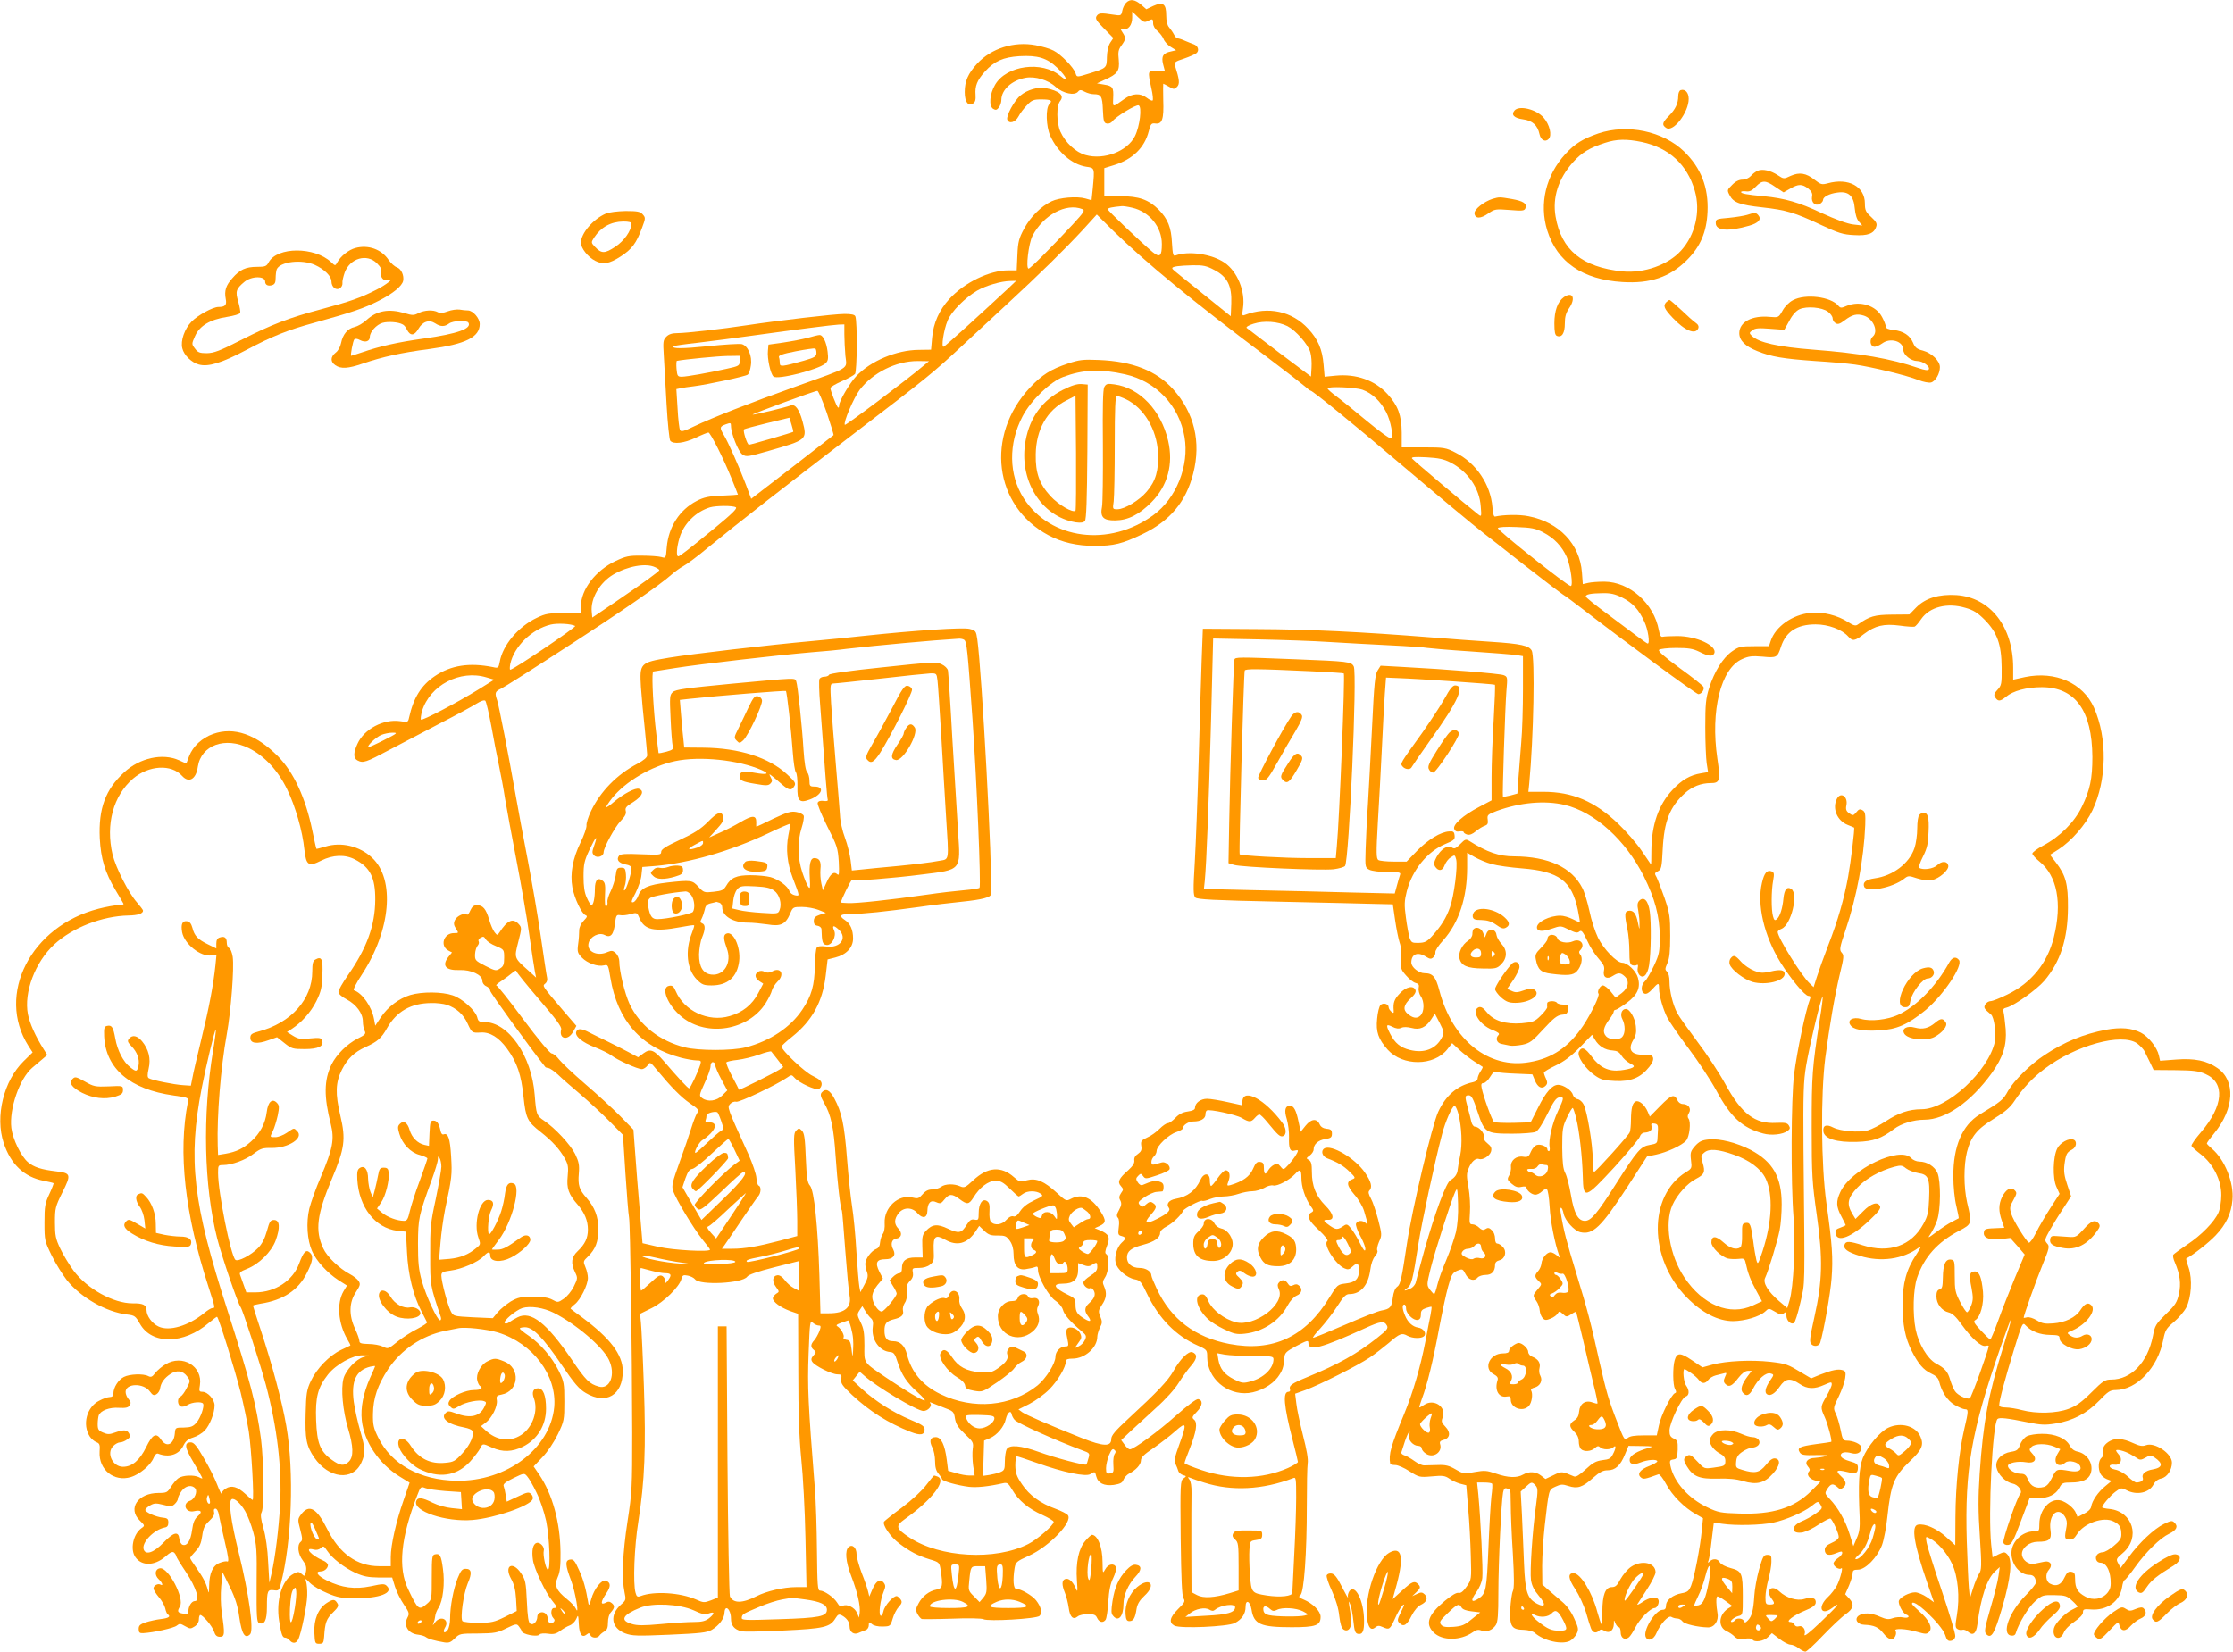
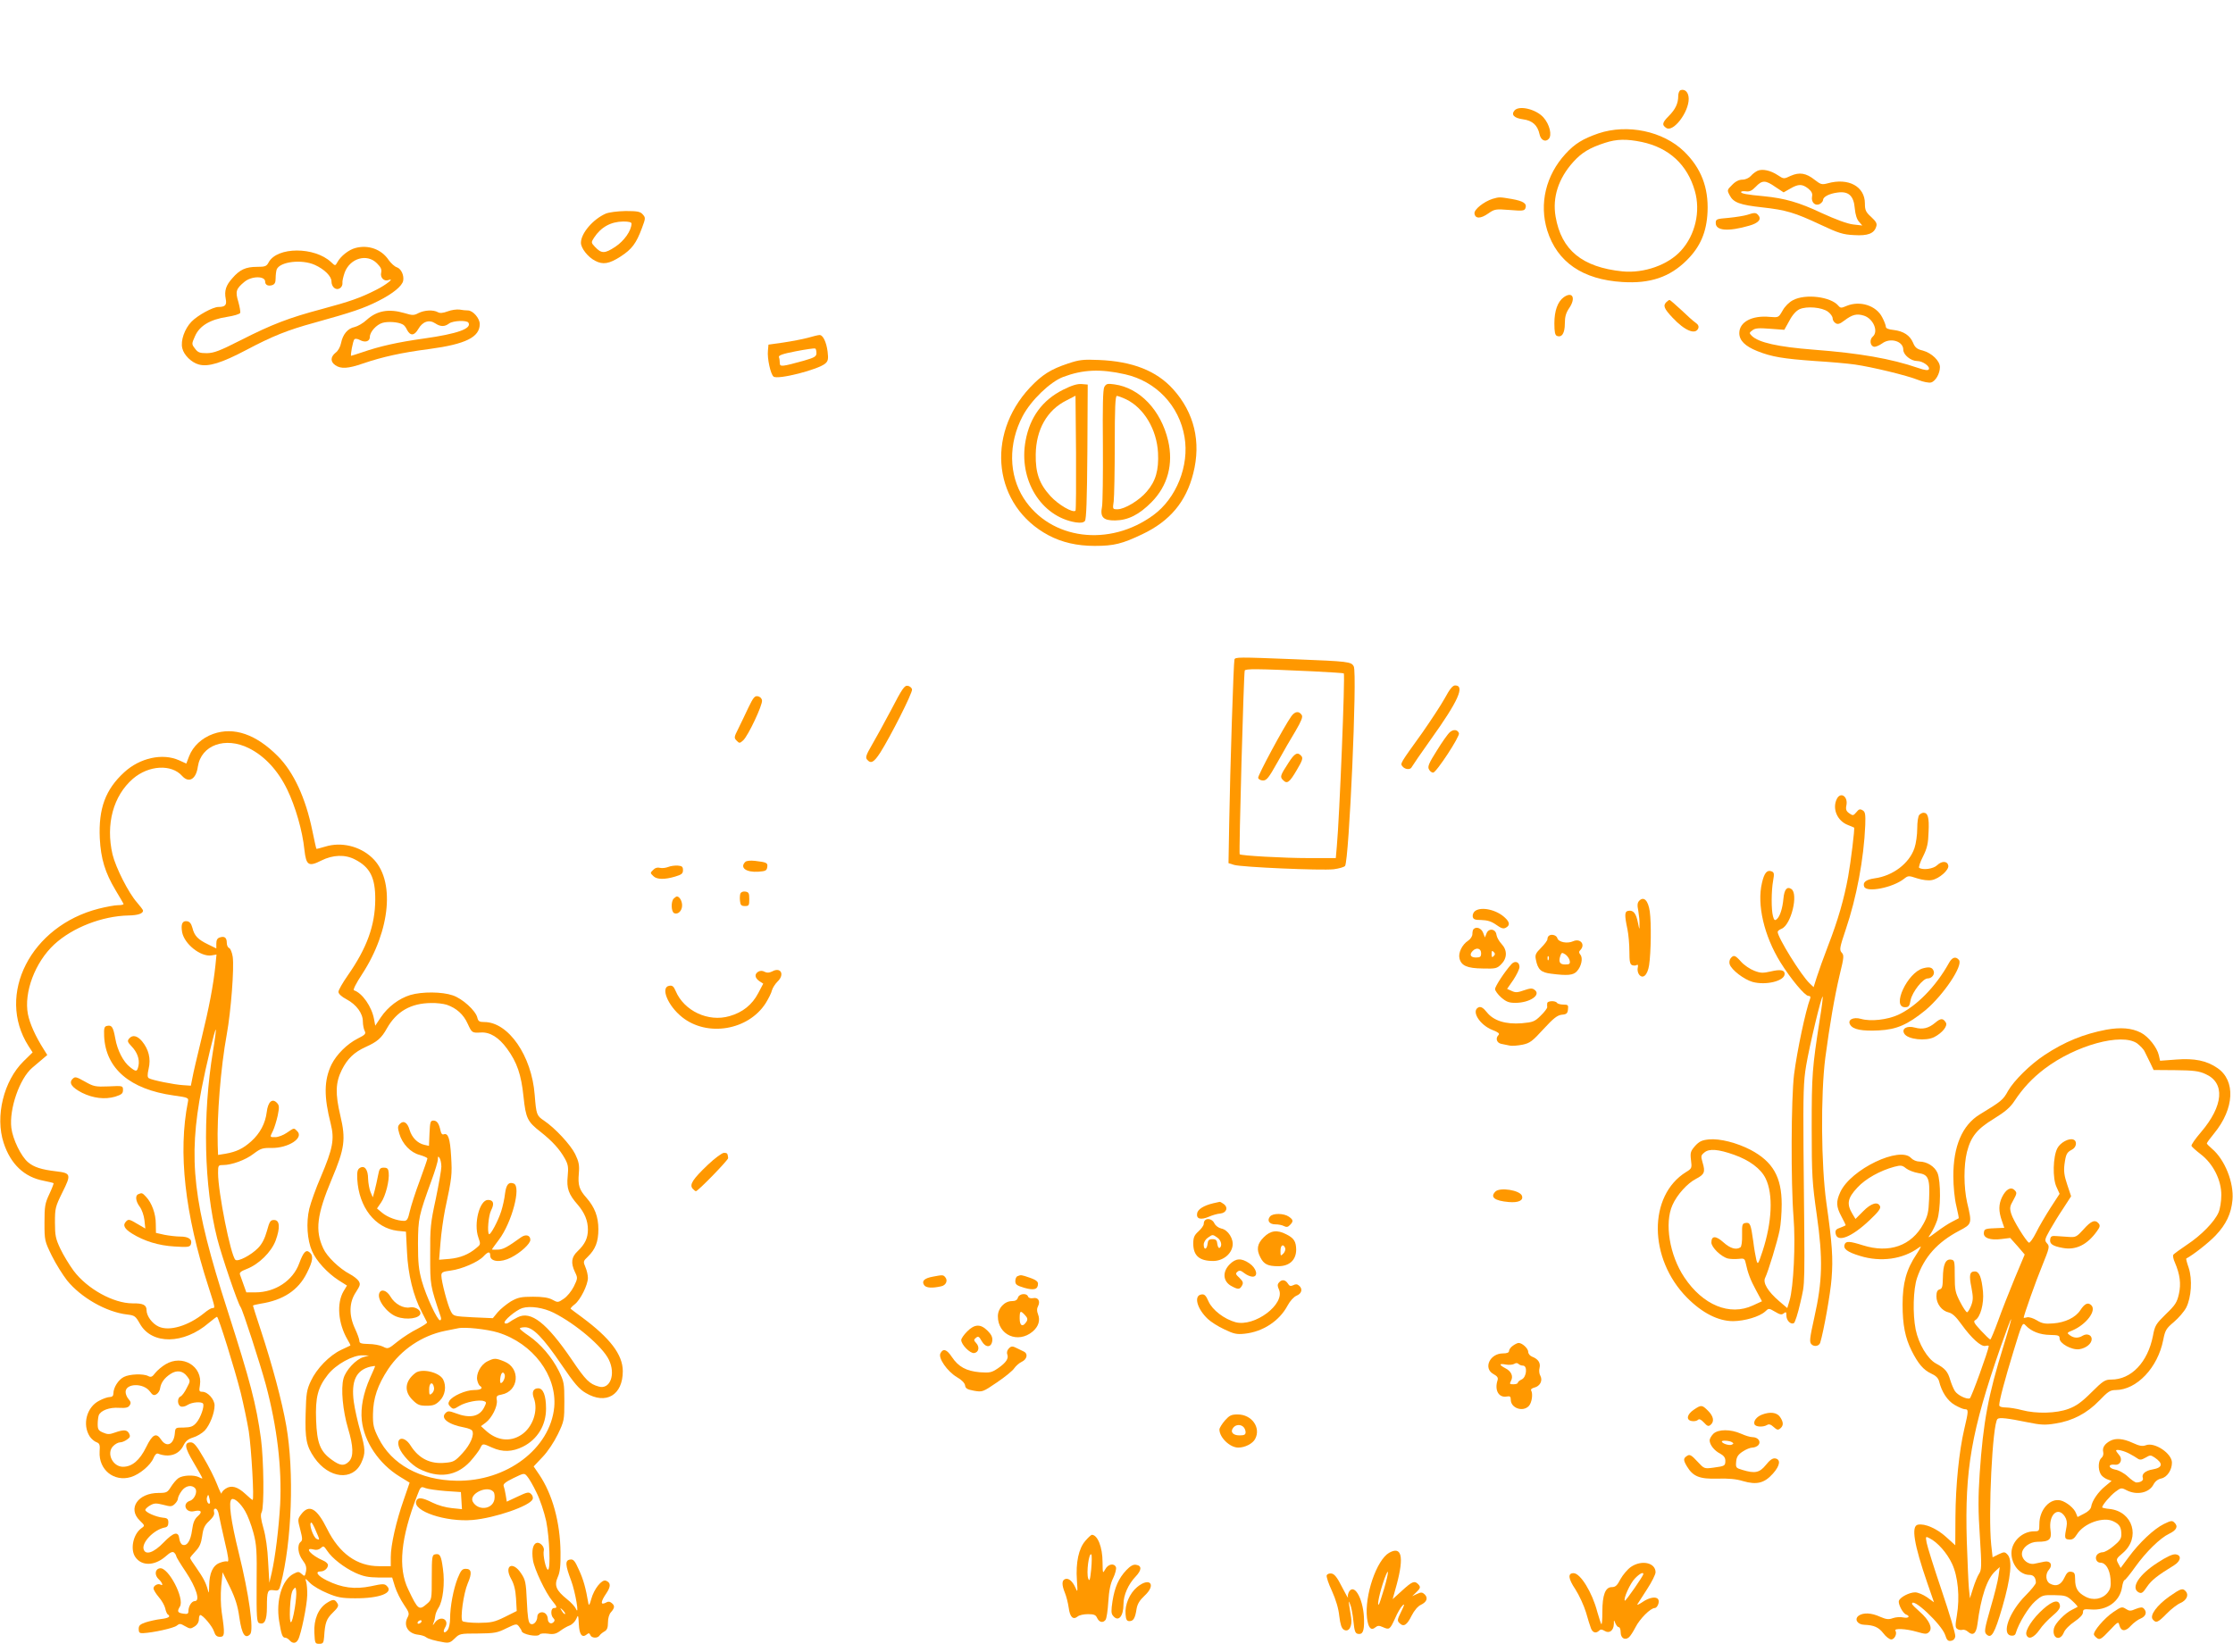
<svg xmlns="http://www.w3.org/2000/svg" version="1.0" width="1280pt" height="947pt" viewBox="0 0 1280 947" preserveAspectRatio="xMidYMid meet">
  <g transform="translate(0,947) scale(0.1,-0.1)" fill="#ff9800" stroke="none">
-     <path d="M6455 9454 c-9 -9 -19 -30 -22 -46 -6 -28 -7 -29 -52 -22 -71 11 -83 10 -95 -8 -9 -15 -2 -26 43 -72 l53 -54 -18 -27 c-11 -17 -18 -48 -19 -82 -1 -62 -1 -63 -97 -93 -78 -24 -75 -24 -83 1 -11 33 -84 108 -126 129 -20 11 -66 24 -103 31 -124 23 -254 -18 -335 -106 -52 -57 -71 -100 -71 -163 0 -57 20 -83 48 -65 12 7 16 21 14 49 -4 51 9 84 54 134 54 60 105 82 197 88 106 6 159 -10 219 -68 53 -51 67 -88 17 -46 -105 89 -310 62 -375 -50 -31 -53 -37 -121 -11 -138 15 -9 21 -7 33 8 8 11 14 30 14 43 0 58 59 112 138 127 55 10 130 -12 173 -52 43 -38 109 -52 129 -27 9 11 16 11 38 -1 15 -8 38 -14 52 -14 42 0 49 -12 52 -90 3 -65 6 -75 22 -78 11 -3 25 3 32 12 19 27 136 98 151 92 20 -8 7 -119 -21 -176 -43 -87 -177 -139 -283 -109 -56 15 -117 72 -145 135 -22 51 -23 149 -1 175 26 32 -4 58 -84 74 -42 8 -105 -10 -143 -42 -36 -29 -84 -118 -76 -139 10 -26 46 -16 64 18 9 18 31 47 49 65 27 29 38 33 80 33 57 0 68 -6 48 -27 -22 -22 -19 -128 5 -181 43 -95 125 -165 206 -178 50 -7 49 -5 38 -125 l-7 -67 -35 10 c-50 14 -150 5 -194 -16 -61 -29 -122 -90 -158 -158 -29 -54 -35 -75 -38 -150 l-4 -88 -48 0 c-108 0 -252 -70 -338 -164 -58 -63 -92 -139 -99 -223 l-6 -68 -71 -1 c-127 -1 -275 -63 -358 -151 -37 -39 -98 -143 -98 -167 0 -10 -3 -16 -7 -12 -9 9 -43 97 -43 111 0 6 29 23 65 39 35 15 69 34 76 42 12 15 14 299 2 330 -4 10 -22 14 -62 14 -58 0 -383 -38 -561 -65 -138 -21 -348 -45 -397 -45 -30 0 -49 -6 -63 -20 -19 -19 -20 -29 -15 -108 3 -48 10 -175 16 -282 6 -107 16 -201 21 -207 18 -22 80 -14 146 17 35 17 68 30 73 30 11 0 87 -150 133 -265 20 -49 36 -90 36 -91 0 -1 -42 -4 -92 -6 -75 -3 -103 -9 -144 -30 -99 -51 -162 -150 -172 -266 -5 -63 -5 -64 -31 -56 -14 4 -64 8 -111 8 -75 1 -93 -3 -152 -31 -114 -54 -198 -163 -198 -259 l0 -41 -97 1 c-86 1 -105 -2 -155 -26 -105 -49 -196 -156 -213 -251 -7 -37 -9 -39 -39 -32 -135 27 -241 11 -334 -52 -78 -53 -122 -124 -147 -237 -6 -27 -7 -28 -51 -21 -95 14 -207 -45 -245 -130 -24 -52 -24 -82 0 -95 33 -17 47 -12 188 63 75 39 207 108 292 153 86 44 176 93 200 108 27 17 47 24 53 18 5 -5 20 -69 34 -143 13 -73 33 -176 44 -227 11 -52 27 -138 35 -191 9 -53 38 -211 65 -351 27 -140 61 -334 74 -430 14 -96 28 -191 32 -210 l7 -35 -44 40 c-83 74 -82 71 -58 165 20 78 20 82 3 101 -33 37 -65 24 -111 -47 -12 -18 -13 -18 -28 1 -9 11 -23 44 -31 72 -18 62 -36 83 -70 83 -18 0 -28 -8 -38 -30 -7 -17 -15 -27 -19 -24 -13 13 -58 -7 -69 -31 -9 -19 -7 -29 6 -50 16 -25 16 -25 -12 -25 -59 0 -82 -73 -32 -100 l21 -11 -21 -26 c-39 -50 -15 -78 64 -75 66 3 131 -28 131 -61 0 -13 9 -26 23 -32 12 -5 22 -17 22 -26 0 -11 232 -332 316 -437 1 -2 9 -5 18 -6 9 -1 33 -18 54 -37 20 -20 80 -72 132 -116 52 -45 128 -115 168 -156 l73 -74 14 -219 c8 -120 17 -236 21 -256 7 -43 17 -756 18 -1233 0 -310 -1 -341 -27 -509 -28 -182 -34 -325 -17 -406 9 -42 8 -46 -20 -70 -67 -59 -57 -134 23 -165 41 -15 67 -16 254 -8 179 8 214 12 243 28 42 25 72 65 73 99 3 50 37 18 37 -34 0 -40 19 -63 60 -73 13 -4 121 -2 239 4 234 11 269 19 300 70 14 23 20 25 36 17 28 -15 45 -38 45 -64 0 -32 25 -50 53 -36 12 5 30 13 40 16 9 3 17 15 17 27 0 20 2 21 18 7 10 -9 35 -15 62 -14 43 1 44 2 57 45 7 25 23 55 35 68 17 18 20 28 12 40 -6 9 -16 19 -22 21 -18 6 -72 -53 -78 -87 -4 -17 -11 -28 -16 -25 -13 8 -2 91 17 137 12 29 12 37 1 52 -19 26 -44 12 -65 -37 l-18 -42 -7 29 c-4 17 -20 65 -37 107 -16 43 -29 90 -29 106 0 38 -24 60 -45 42 -23 -19 -18 -83 15 -168 35 -91 53 -170 48 -209 l-4 -28 -12 28 c-13 31 -59 53 -82 39 -11 -7 -19 -2 -32 20 -19 30 -73 68 -98 68 -13 0 -15 33 -17 228 -1 125 -6 286 -12 357 -39 490 -43 584 -36 773 7 182 8 192 24 178 10 -9 25 -16 33 -16 14 0 15 -5 5 -33 -7 -17 -20 -41 -29 -51 -22 -24 -23 -40 -3 -56 14 -11 14 -15 -2 -32 -13 -14 -15 -24 -7 -36 14 -23 112 -72 144 -72 23 0 26 -3 22 -28 -3 -24 6 -37 62 -90 101 -94 207 -161 336 -212 56 -22 80 -18 80 14 0 18 -14 28 -82 56 -96 40 -202 107 -277 176 l-53 49 20 25 20 25 24 -21 c69 -63 305 -204 341 -204 27 0 53 30 39 45 -4 4 -2 6 3 4 6 -2 38 -15 71 -28 59 -22 62 -24 68 -64 6 -33 18 -52 57 -89 48 -45 50 -50 45 -85 -3 -21 -2 -64 2 -95 l9 -58 -31 0 c-17 0 -51 6 -76 14 l-45 13 -8 63 c-11 86 -32 130 -63 130 -32 0 -39 -21 -20 -59 9 -16 16 -52 16 -79 0 -35 6 -56 20 -72 11 -13 20 -27 20 -31 0 -11 89 -36 155 -44 44 -5 112 2 196 21 23 5 29 0 52 -39 35 -60 93 -108 172 -143 35 -16 65 -34 65 -40 0 -19 -94 -101 -146 -127 -189 -96 -506 -78 -680 37 -80 53 -83 66 -26 107 155 110 241 222 186 243 -9 3 -17 6 -19 6 -3 0 -23 -25 -46 -55 -24 -32 -83 -87 -138 -128 -53 -39 -99 -76 -103 -81 -12 -18 36 -88 87 -126 62 -47 105 -69 175 -91 54 -16 55 -18 62 -60 14 -92 11 -106 -23 -113 -43 -8 -82 -38 -104 -80 -16 -30 -17 -38 -6 -60 8 -14 19 -27 25 -29 6 -1 84 -1 174 2 90 4 171 2 179 -3 26 -14 305 2 322 19 17 17 9 52 -20 89 -22 28 -87 66 -114 66 -16 0 -20 52 -9 120 6 33 11 38 82 70 117 53 254 196 223 233 -6 8 -38 24 -70 36 -87 31 -151 78 -193 141 -31 46 -37 64 -38 108 0 28 4 52 9 52 5 0 58 -18 118 -39 146 -52 277 -80 303 -63 26 16 27 16 34 -13 10 -39 45 -56 100 -49 37 6 50 12 56 30 5 12 19 28 32 35 40 20 68 52 68 75 0 18 18 35 73 72 39 27 96 71 125 97 64 57 67 46 21 -80 -25 -68 -29 -91 -21 -108 6 -12 13 -30 16 -40 3 -11 16 -21 28 -25 20 -5 20 -6 2 -19 -18 -13 -19 -29 -16 -341 3 -236 7 -332 16 -346 11 -17 7 -25 -31 -62 -48 -48 -54 -77 -21 -95 33 -18 306 -6 346 15 41 21 62 53 62 93 0 45 26 33 34 -15 13 -85 51 -102 231 -102 137 0 165 10 165 60 0 32 -45 77 -98 99 -27 11 -30 15 -18 25 21 15 37 241 37 511 0 116 2 226 5 245 4 23 -6 79 -27 160 -17 69 -35 151 -38 182 l-7 57 59 21 c82 30 301 141 368 186 30 20 79 58 110 84 63 55 75 59 107 41 30 -16 80 -17 95 -2 16 16 -3 45 -34 49 -32 5 -59 30 -75 69 -16 38 -18 63 -4 63 6 0 10 -10 10 -23 0 -29 42 -70 67 -65 12 2 18 12 18 31 -1 21 6 29 29 37 16 5 30 9 32 7 1 -1 -1 -22 -6 -47 -5 -25 -19 -94 -30 -155 -28 -144 -71 -291 -121 -412 -76 -184 -90 -231 -80 -285 0 -5 14 -8 29 -8 15 0 52 -16 82 -36 54 -34 57 -35 127 -29 63 6 76 4 101 -13 15 -11 43 -24 62 -29 l35 -9 11 -135 c7 -74 13 -195 15 -270 4 -135 4 -136 -24 -176 -20 -29 -34 -39 -46 -36 -12 3 -40 -14 -79 -46 -96 -80 -114 -131 -64 -181 49 -49 154 -48 224 1 19 14 32 17 50 10 29 -11 63 2 82 31 12 18 15 58 15 188 0 170 17 523 27 573 4 20 10 27 21 23 8 -3 17 -6 19 -6 2 0 4 -39 4 -87 0 -49 5 -175 12 -281 8 -140 8 -198 0 -215 -6 -12 -12 -59 -15 -104 -4 -99 8 -117 78 -118 25 -1 52 -8 62 -17 53 -47 157 -70 203 -46 14 8 31 26 38 41 12 24 10 34 -14 87 -17 38 -42 73 -68 95 -23 19 -58 50 -78 67 l-37 33 -1 105 c0 58 7 164 15 235 24 209 22 203 61 221 30 14 41 15 74 4 52 -17 81 -8 140 45 40 35 58 45 86 45 43 0 73 27 99 92 l20 48 75 -1 c66 -1 71 -2 40 -11 -63 -17 -105 -42 -108 -64 -4 -29 20 -36 62 -19 39 16 96 20 96 6 0 -4 -20 -16 -45 -26 -53 -20 -73 -46 -49 -66 15 -12 21 -11 101 18 6 2 26 -23 44 -57 34 -64 104 -135 171 -172 l40 -23 -7 -70 c-9 -96 -43 -270 -61 -316 -13 -32 -21 -38 -54 -44 -51 -9 -90 -40 -90 -71 0 -17 -6 -24 -19 -24 -43 0 -118 -124 -96 -159 14 -24 45 -11 60 25 22 53 69 104 86 93 8 -5 23 -9 33 -9 10 0 24 -7 31 -17 11 -15 88 -33 145 -34 37 -1 63 37 55 81 -8 46 -9 89 -2 96 3 3 24 -8 46 -24 l41 -30 -26 -16 c-53 -36 -57 -106 -6 -129 15 -7 35 -20 45 -31 15 -14 28 -17 57 -12 22 3 41 2 45 -4 11 -19 65 -11 89 13 l23 23 43 -33 c23 -18 52 -33 64 -33 11 0 32 -9 46 -20 14 -11 31 -20 39 -20 7 0 53 42 101 93 49 51 107 106 129 121 47 33 52 58 20 92 l-22 23 22 50 c11 27 21 59 21 70 0 17 6 21 30 21 43 0 111 70 138 141 11 30 25 104 31 164 20 187 38 230 130 318 67 63 80 92 60 138 -25 63 -113 87 -185 53 -49 -23 -120 -109 -146 -174 -22 -56 -27 -147 -18 -340 2 -58 -1 -85 -17 -120 l-19 -45 -22 70 c-23 75 -66 151 -114 201 -29 31 -29 32 -13 58 20 30 32 32 57 10 14 -14 20 -14 33 -4 22 18 19 38 -12 66 -34 32 -25 39 32 25 53 -13 65 -9 65 24 0 20 -8 26 -47 37 -29 8 -49 20 -51 30 -4 20 23 27 62 16 33 -9 56 4 56 32 0 19 -45 40 -85 40 -19 0 -24 8 -34 61 -7 34 -19 76 -28 94 -15 31 -14 35 17 98 17 35 34 83 37 105 5 34 2 41 -15 46 -25 8 -60 1 -129 -26 l-51 -21 -49 29 c-86 52 -93 55 -186 66 -111 12 -251 5 -330 -16 l-58 -16 -61 41 c-66 45 -86 45 -99 -2 -11 -40 -10 -139 2 -162 9 -16 9 -22 0 -25 -20 -7 -81 -128 -92 -186 l-12 -56 -75 0 c-54 0 -80 -4 -93 -16 -16 -14 -20 -8 -57 88 -51 130 -65 180 -103 348 -52 234 -68 295 -133 508 -57 187 -72 241 -90 350 -7 40 9 34 17 -7 8 -39 61 -98 96 -106 72 -16 118 28 267 256 l115 178 52 11 c62 13 147 52 172 80 20 22 29 108 14 126 -7 9 -6 19 2 32 16 25 -2 52 -35 52 -12 0 -25 9 -31 22 -17 37 -34 32 -97 -32 l-61 -62 -12 28 c-16 38 -48 66 -68 59 -19 -8 -27 -36 -28 -105 0 -30 -3 -63 -7 -72 -8 -20 -194 -226 -204 -227 -5 -1 -8 32 -8 72 0 82 -31 271 -52 314 -7 15 -23 29 -35 31 -12 2 -23 13 -27 25 -6 25 -54 57 -84 57 -34 0 -70 -40 -115 -130 l-43 -85 -99 -3 c-55 -1 -105 1 -111 5 -11 8 -62 148 -71 196 -4 20 -1 27 11 27 9 0 26 16 38 36 15 25 25 33 37 28 9 -4 59 -8 111 -10 l94 -4 14 -34 c16 -40 40 -53 61 -32 12 12 12 20 3 41 -7 14 -12 30 -12 35 0 5 30 23 68 41 48 23 87 52 138 104 l70 72 16 -27 c22 -38 59 -61 102 -63 26 -2 38 -9 51 -30 9 -15 30 -34 47 -43 27 -14 29 -18 15 -26 -9 -5 -40 -12 -67 -15 -69 -8 -120 16 -166 79 -38 51 -57 59 -73 29 -14 -25 35 -98 91 -137 35 -25 53 -29 117 -32 90 -4 146 19 195 81 36 45 28 73 -20 70 -80 -5 -106 25 -73 82 17 28 20 46 16 82 -5 47 -35 98 -57 98 -24 0 -35 -32 -20 -59 17 -33 17 -80 0 -100 -18 -22 -73 -20 -94 3 -21 23 -15 51 20 98 13 17 24 36 24 42 0 6 5 11 10 11 6 0 35 18 65 40 62 46 80 87 64 144 -11 39 -60 86 -90 86 -31 0 -107 78 -139 144 -16 33 -39 102 -49 153 -11 50 -29 110 -41 132 -60 118 -194 180 -391 181 -86 0 -155 24 -256 88 -20 12 -25 11 -52 -17 -26 -26 -34 -30 -49 -20 -25 15 -62 -9 -88 -56 -14 -27 -16 -39 -8 -53 19 -29 43 -27 55 7 6 16 21 37 35 45 23 16 24 15 31 -11 10 -40 -12 -209 -35 -274 -22 -62 -49 -106 -102 -165 -30 -33 -42 -39 -77 -40 -38 -1 -43 1 -53 29 -5 17 -15 69 -21 116 -10 73 -9 95 5 151 32 123 118 228 221 271 49 20 56 26 53 49 -2 21 -8 25 -31 23 -49 -3 -120 -46 -183 -110 l-61 -63 -74 0 c-41 0 -80 4 -88 9 -12 8 -13 39 -3 213 7 111 17 302 23 423 6 121 13 263 17 315 l7 95 70 -3 c121 -4 550 -34 554 -38 3 -3 -1 -93 -7 -202 -7 -108 -12 -256 -12 -329 l0 -132 -70 -37 c-93 -48 -154 -103 -144 -127 5 -13 14 -17 30 -14 13 2 24 1 24 -4 0 -4 9 -11 20 -14 14 -4 30 2 50 19 16 13 39 28 51 31 16 6 20 13 17 35 -4 27 -1 30 51 50 134 49 275 62 390 35 172 -41 349 -201 454 -410 63 -127 90 -227 91 -340 0 -93 -2 -105 -33 -172 -19 -40 -42 -80 -52 -89 -23 -21 -25 -62 -2 -71 11 -4 25 4 44 25 35 39 39 39 39 5 0 -40 23 -121 48 -169 12 -23 66 -102 121 -175 55 -73 127 -182 160 -243 82 -152 149 -213 268 -245 46 -13 113 -6 140 15 14 10 16 17 7 31 -9 15 -22 17 -72 15 -122 -7 -199 51 -293 224 -34 62 -105 170 -159 241 -53 71 -105 144 -115 163 -26 49 -45 127 -45 181 0 28 -6 51 -14 58 -13 11 -12 17 2 49 12 28 16 67 16 157 0 109 -3 129 -32 215 -18 52 -39 106 -46 120 -13 22 -12 25 8 35 19 10 22 21 27 125 8 162 41 244 127 322 42 38 93 58 148 58 53 0 57 14 38 142 -40 274 20 515 142 569 38 17 57 19 118 14 80 -8 85 -5 105 57 28 86 92 128 198 128 74 0 151 -29 187 -69 26 -29 38 -27 91 14 64 48 113 60 205 48 41 -6 80 -8 85 -6 6 2 23 22 38 44 48 69 149 95 253 64 46 -13 70 -28 110 -68 72 -73 97 -141 98 -274 1 -95 -1 -103 -24 -128 -19 -20 -22 -30 -14 -42 16 -26 29 -26 63 2 40 34 118 55 206 55 191 -1 287 -134 289 -400 0 -124 -13 -189 -61 -287 -42 -87 -126 -171 -221 -221 -34 -18 -62 -39 -62 -46 0 -7 18 -27 40 -45 102 -82 132 -238 83 -435 -36 -147 -129 -262 -266 -328 -42 -21 -85 -38 -96 -38 -11 0 -25 -9 -31 -19 -10 -20 -8 -23 33 -58 18 -14 31 -112 22 -156 -37 -169 -273 -387 -420 -387 -72 0 -133 -21 -206 -69 -33 -22 -80 -46 -102 -52 -52 -14 -156 -5 -198 16 -40 21 -61 13 -57 -22 5 -42 76 -64 193 -60 94 3 140 19 212 74 41 31 113 53 174 53 121 0 267 102 386 267 65 91 87 160 80 253 -4 41 -9 85 -12 96 -5 17 -1 23 18 27 43 11 172 103 215 153 92 108 135 240 136 419 1 136 -12 185 -69 260 l-34 44 49 31 c73 47 155 141 194 223 83 174 87 414 9 590 -63 141 -221 211 -395 175 l-68 -15 0 68 c0 236 -132 404 -326 417 -99 6 -176 -17 -229 -70 l-40 -41 -100 -1 c-100 -1 -128 -9 -196 -57 -12 -9 -24 -6 -55 14 -60 39 -147 61 -216 53 -104 -10 -201 -79 -228 -161 l-10 -30 -84 0 c-78 0 -88 -2 -128 -30 -52 -37 -101 -115 -131 -210 -19 -60 -22 -93 -22 -225 0 -85 4 -178 8 -206 l8 -51 -41 -7 c-62 -10 -110 -38 -163 -95 -80 -85 -120 -201 -121 -348 0 -45 -1 -81 -2 -80 -1 1 -25 36 -53 78 -28 42 -89 112 -135 156 -135 129 -263 183 -429 183 l-86 0 5 48 c25 264 34 725 14 762 -15 28 -62 39 -230 50 -85 5 -238 17 -340 25 -403 32 -709 47 -1005 48 l-310 2 -7 -185 c-4 -102 -11 -358 -17 -570 -6 -212 -16 -472 -22 -579 -10 -163 -9 -195 3 -207 11 -11 104 -16 483 -24 259 -6 510 -11 559 -13 l90 -2 13 -90 c7 -49 19 -108 26 -130 9 -24 12 -63 9 -96 -4 -52 -2 -58 28 -92 18 -21 42 -40 55 -43 17 -4 21 -11 17 -29 -2 -13 3 -34 12 -47 22 -31 21 -91 -3 -112 -19 -18 -43 -14 -73 12 -27 23 -22 51 17 87 24 21 33 37 29 48 -11 29 -54 20 -90 -19 -32 -33 -39 -54 -35 -98 1 -16 -1 -17 -14 -6 -8 7 -15 18 -15 25 0 19 -32 28 -47 12 -7 -7 -16 -42 -19 -78 -8 -76 7 -117 61 -178 86 -95 264 -94 341 2 l28 36 42 -39 c23 -21 61 -51 85 -66 24 -16 46 -29 48 -31 2 -1 -4 -14 -13 -27 -9 -14 -16 -32 -16 -40 0 -9 -12 -18 -27 -21 -89 -19 -155 -75 -199 -170 -35 -76 -150 -561 -179 -755 -30 -200 -37 -235 -56 -248 -12 -8 -21 -31 -25 -62 -7 -56 -15 -65 -65 -74 -19 -3 -113 -40 -207 -81 -95 -41 -177 -75 -184 -75 -6 0 12 24 40 53 27 30 71 86 96 125 36 57 51 72 70 72 66 0 109 50 121 140 4 33 15 64 27 77 11 12 17 27 13 33 -4 7 1 29 10 50 17 37 17 41 -5 127 -13 48 -31 103 -42 122 -13 24 -16 37 -9 44 19 19 12 51 -25 104 -56 82 -193 163 -233 138 -21 -13 -12 -45 16 -56 61 -23 93 -42 129 -77 34 -33 35 -36 17 -43 -37 -13 -34 -36 11 -89 24 -27 48 -69 55 -93 25 -85 24 -83 10 -70 -18 18 -48 16 -56 -3 -3 -8 7 -37 21 -64 28 -51 40 -90 28 -90 -4 1 -17 22 -30 49 -13 26 -34 61 -47 77 -20 25 -26 27 -42 16 -35 -24 -44 -24 -78 -1 -41 28 -44 36 -13 35 40 -2 34 33 -16 83 -53 54 -76 111 -76 192 0 45 -4 60 -17 68 -17 9 -16 11 5 26 12 9 22 24 22 34 0 30 25 53 66 60 33 5 39 10 39 31 0 20 -5 26 -30 28 -20 2 -34 11 -40 25 -16 36 -49 33 -81 -7 l-28 -35 -13 60 c-13 63 -27 89 -48 89 -28 0 -35 -25 -19 -76 8 -27 14 -74 13 -105 -2 -64 5 -83 32 -76 11 3 19 3 19 0 0 -12 -26 -51 -53 -80 -30 -32 -30 -32 -47 -11 -14 17 -20 19 -38 9 -12 -6 -26 -20 -32 -31 -16 -29 -25 -24 -25 13 0 25 -4 33 -22 35 -17 3 -26 -6 -41 -41 -19 -43 -58 -71 -129 -92 -20 -5 -21 -4 -11 23 13 33 5 62 -16 62 -8 0 -29 -20 -46 -45 -17 -25 -34 -45 -38 -45 -4 0 -7 15 -7 33 0 43 -34 45 -54 2 -28 -62 -74 -97 -143 -109 -38 -7 -55 -30 -38 -51 12 -15 -8 -34 -68 -64 -64 -33 -78 -24 -36 23 36 41 38 53 11 70 -12 8 -21 5 -37 -9 -18 -17 -22 -17 -36 -4 -13 14 -10 19 27 45 23 15 53 29 68 30 14 1 29 3 34 3 4 1 7 12 7 26 0 18 -7 26 -27 31 -24 6 -39 3 -93 -20 -9 -4 -20 2 -28 15 -12 18 -11 24 2 37 14 15 17 15 29 -2 12 -16 16 -16 79 5 37 12 69 27 72 35 7 19 -23 46 -45 39 -10 -3 -28 -8 -39 -11 -15 -4 -20 -1 -20 14 0 11 7 25 15 32 8 7 15 21 15 31 0 28 69 94 113 108 20 7 37 16 37 21 0 19 33 40 61 40 41 0 69 16 69 40 0 10 3 21 8 23 15 9 168 -24 200 -43 42 -25 53 -25 75 0 9 11 21 20 26 20 6 0 27 -21 48 -47 59 -72 71 -83 88 -77 22 9 19 47 -7 80 -97 130 -218 195 -226 123 l-3 -26 -82 18 c-45 10 -98 19 -118 19 -37 0 -69 -24 -69 -52 0 -10 -13 -17 -42 -21 -29 -4 -50 -15 -70 -36 -16 -17 -36 -31 -44 -31 -9 0 -30 -15 -47 -32 -18 -18 -49 -41 -71 -50 -34 -16 -38 -21 -34 -48 4 -23 -1 -33 -19 -46 -16 -10 -23 -23 -21 -38 2 -16 -9 -32 -35 -56 -53 -46 -63 -67 -42 -90 15 -17 16 -21 1 -41 -11 -17 -13 -27 -4 -42 8 -16 7 -28 -7 -54 -14 -25 -16 -36 -7 -45 7 -7 9 -28 5 -55 -5 -39 -4 -45 16 -50 26 -7 27 -15 1 -38 -26 -24 -43 -78 -35 -115 8 -38 65 -87 109 -95 32 -6 38 -14 71 -83 67 -141 166 -242 293 -298 51 -23 52 -25 52 -66 1 -121 113 -218 237 -205 63 7 132 44 167 90 27 37 34 57 38 108 2 32 7 38 70 72 61 32 68 34 68 17 0 -50 72 -31 326 85 88 40 109 43 124 15 9 -16 1 -26 -57 -72 -114 -90 -220 -150 -400 -224 -90 -37 -106 -49 -98 -71 2 -7 -2 -13 -9 -13 -34 0 -27 -79 23 -274 17 -66 31 -124 31 -128 0 -5 -26 -21 -57 -35 -147 -65 -325 -69 -495 -12 -54 18 -98 36 -98 40 0 5 13 41 29 81 39 99 47 151 26 168 -14 12 -13 16 16 46 33 34 36 66 7 72 -10 2 -59 -35 -123 -91 -105 -94 -246 -197 -268 -197 -7 0 -21 12 -31 27 l-19 26 54 51 c30 28 96 88 146 134 55 49 108 108 130 144 21 33 53 78 72 99 34 40 36 64 6 76 -22 8 -70 -39 -108 -107 -32 -57 -92 -120 -260 -275 -76 -70 -97 -96 -97 -116 0 -45 -45 -43 -169 6 -188 75 -316 131 -340 147 l-23 17 62 31 c35 18 86 55 114 83 49 49 96 129 96 162 0 11 11 15 38 15 71 0 142 63 142 126 0 11 7 35 15 52 14 26 14 35 2 64 -12 30 -11 35 10 67 25 37 29 67 12 105 -10 21 -9 30 6 53 21 32 26 120 7 132 -9 5 -8 17 4 49 19 48 11 66 -41 88 l-30 12 27 12 c38 18 40 31 8 82 -52 83 -108 107 -172 74 -26 -14 -29 -12 -79 34 -74 68 -119 87 -172 73 -39 -11 -43 -10 -74 17 -74 66 -152 60 -235 -18 -44 -41 -51 -44 -74 -34 -35 16 -86 15 -110 -3 -10 -8 -33 -15 -51 -15 -22 0 -38 -8 -55 -28 -21 -24 -27 -26 -59 -18 -79 19 -162 -57 -158 -146 2 -27 -3 -53 -10 -62 -7 -9 -14 -30 -16 -48 -1 -21 -9 -34 -22 -39 -28 -10 -63 -57 -63 -85 0 -12 4 -34 10 -48 7 -21 5 -35 -14 -70 l-24 -45 -6 31 c-3 17 -11 108 -17 202 -5 94 -17 212 -25 261 -8 50 -21 173 -29 275 -15 193 -30 263 -73 343 -26 48 -49 59 -72 33 -9 -12 -6 -24 13 -58 40 -68 56 -141 67 -308 10 -148 27 -298 36 -311 2 -3 10 -105 19 -225 9 -120 20 -239 25 -264 12 -66 -27 -100 -118 -100 l-49 0 -6 218 c-9 285 -30 487 -54 514 -15 17 -19 44 -24 159 -4 112 -9 143 -22 156 -16 16 -18 16 -33 1 -15 -15 -16 -36 -5 -225 6 -114 11 -247 11 -294 l0 -86 -97 -26 c-130 -34 -204 -47 -276 -47 l-59 0 16 22 c9 13 53 77 97 143 45 66 87 127 95 136 17 19 18 56 3 61 -6 2 -12 22 -13 43 -1 22 -22 83 -45 135 -124 272 -123 271 -106 290 9 10 24 16 35 13 18 -5 232 97 291 138 26 18 27 18 44 -1 26 -29 119 -72 138 -64 9 3 17 16 17 28 0 17 -12 28 -51 47 -46 21 -179 147 -179 169 0 4 27 29 61 56 115 92 174 200 192 349 l11 94 44 11 c63 16 102 57 102 109 0 50 -16 86 -47 106 -38 25 -27 35 38 35 68 0 192 13 389 40 74 11 185 24 245 30 116 12 165 25 166 44 9 140 -53 1280 -79 1461 -7 47 -9 50 -44 59 -38 10 -315 -9 -598 -39 -74 -8 -209 -22 -300 -30 -255 -23 -692 -74 -825 -96 -167 -28 -169 -31 -161 -169 4 -58 14 -165 22 -238 7 -74 14 -142 14 -152 0 -13 -19 -29 -58 -50 -116 -61 -210 -158 -263 -268 -17 -34 -29 -73 -27 -85 1 -13 -14 -56 -34 -97 -45 -92 -61 -179 -47 -258 12 -64 53 -150 75 -159 12 -5 11 -10 -10 -32 -16 -16 -26 -38 -26 -56 0 -17 -2 -52 -6 -78 -6 -44 -3 -52 22 -78 31 -32 90 -53 127 -44 22 6 24 2 36 -72 41 -246 176 -398 406 -458 32 -8 72 -15 88 -15 25 0 27 -3 22 -22 -13 -43 -58 -138 -65 -138 -7 0 -59 56 -145 156 -56 65 -78 73 -116 45 l-31 -23 -56 30 c-31 17 -86 44 -122 62 -36 17 -82 40 -102 50 -45 24 -67 25 -75 4 -9 -25 35 -61 108 -89 37 -15 79 -35 93 -46 33 -26 150 -79 175 -79 10 0 25 10 33 21 14 22 15 21 54 -26 82 -99 137 -155 189 -191 50 -34 53 -38 40 -58 -7 -11 -22 -50 -33 -86 -11 -36 -41 -123 -67 -195 -40 -110 -46 -134 -37 -161 14 -46 116 -215 167 -279 25 -30 45 -57 45 -60 0 -15 -212 -3 -296 16 l-91 21 -16 191 c-9 106 -21 252 -26 326 l-10 134 -78 80 c-43 43 -132 125 -199 182 -66 57 -133 120 -148 139 -15 20 -35 36 -44 36 -10 1 -75 78 -162 195 -79 107 -149 195 -155 195 -5 0 8 12 30 26 22 15 50 36 63 47 12 11 22 15 22 9 0 -6 59 -79 131 -163 97 -113 129 -156 126 -171 -15 -56 39 -67 68 -14 l19 34 -75 87 c-124 146 -121 141 -103 156 9 7 13 21 10 33 -3 12 -19 118 -36 236 -17 118 -51 316 -75 440 -24 124 -55 290 -69 370 -42 238 -96 513 -106 544 -15 44 -13 51 23 68 17 8 181 112 364 231 329 213 546 363 613 423 19 17 50 39 67 48 18 9 84 58 146 110 162 133 431 343 827 646 427 327 452 346 629 511 80 74 192 178 250 232 196 181 333 316 438 429 l80 88 94 -93 c185 -181 452 -401 884 -726 105 -79 201 -154 216 -167 14 -13 28 -24 32 -24 11 0 242 -188 497 -405 232 -197 446 -375 492 -410 14 -11 117 -91 227 -178 111 -87 214 -165 229 -175 15 -9 73 -52 127 -94 210 -163 638 -478 650 -478 18 0 36 25 30 41 -3 8 -64 56 -136 108 -91 67 -126 98 -119 105 6 6 50 11 98 11 70 0 96 -4 133 -22 53 -27 77 -29 86 -8 16 43 -102 98 -212 98 -38 0 -76 -2 -84 -4 -10 -3 -17 9 -22 37 -28 154 -167 278 -313 279 -34 0 -75 -3 -92 -7 l-31 -7 -5 67 c-12 162 -131 288 -306 322 -53 11 -144 9 -192 -2 -7 -2 -13 19 -15 53 -10 131 -94 255 -212 314 -55 28 -64 30 -183 30 l-125 0 0 85 c-1 99 -21 154 -81 220 -73 80 -180 118 -300 106 l-61 -6 -6 70 c-7 86 -32 145 -88 205 -93 101 -229 130 -364 79 -15 -6 -16 -2 -10 38 15 97 -32 212 -106 262 -73 50 -207 69 -281 41 -13 -5 -16 6 -20 72 -4 89 -24 138 -76 191 -59 58 -113 77 -219 77 l-93 -1 0 81 0 81 55 17 c107 33 176 100 200 195 11 42 15 47 38 44 39 -5 49 25 45 134 -1 52 -1 94 0 94 2 0 17 -8 33 -17 27 -16 30 -16 46 -1 17 17 14 41 -12 123 -5 18 2 23 52 39 32 11 64 25 72 32 17 15 8 42 -16 50 -10 4 -32 12 -50 20 -17 8 -36 14 -42 14 -6 0 -16 10 -22 23 -6 12 -19 30 -28 41 -10 11 -16 36 -16 68 0 66 -18 79 -74 54 l-40 -19 -31 27 c-36 30 -62 33 -85 10z m123 -105 c29 15 32 14 32 -13 0 -14 11 -33 25 -44 13 -11 29 -31 35 -46 5 -14 24 -35 41 -45 l31 -19 -30 -7 c-45 -9 -56 -28 -45 -73 l10 -38 -46 0 c-53 1 -53 2 -31 -101 8 -34 11 -65 7 -69 -3 -3 -18 3 -33 15 -37 29 -83 27 -130 -7 -68 -49 -65 -49 -63 5 3 62 -2 70 -52 78 l-41 7 43 20 c75 33 88 51 82 115 -5 45 -2 59 16 83 25 35 26 43 5 75 -14 22 -14 23 4 18 28 -7 52 23 52 65 l0 36 34 -33 c29 -28 37 -31 54 -22z m-88 -1070 c98 -22 170 -111 170 -208 0 -70 -11 -80 -52 -47 -67 56 -258 238 -258 246 0 8 25 13 80 18 8 1 35 -3 60 -9z m-286 -8 c17 -7 10 -17 -54 -87 -129 -138 -244 -254 -254 -254 -17 0 0 143 22 187 62 120 193 191 286 154z m757 -349 c75 -39 101 -91 97 -192 l-3 -73 -154 124 c-192 154 -181 145 -181 152 0 9 39 14 116 16 61 1 80 -3 125 -27z m-1181 -105 c-168 -156 -362 -333 -371 -335 -15 -6 0 95 23 150 22 53 99 130 168 171 52 30 138 55 190 56 l35 1 -45 -43z m1600 -217 c48 -25 117 -103 131 -149 6 -20 9 -59 7 -88 l-3 -52 -180 135 c-99 75 -184 140 -189 144 -5 5 13 16 40 24 60 19 140 13 194 -14z m-2540 -47 c0 -32 3 -87 6 -123 8 -79 37 -61 -281 -175 -271 -97 -482 -180 -585 -229 -59 -29 -76 -33 -82 -22 -4 7 -11 63 -14 124 l-7 111 24 5 c13 3 47 8 74 11 81 10 299 57 311 67 7 5 15 28 18 52 9 55 -17 114 -52 123 -14 3 -101 -2 -194 -12 -148 -15 -211 -15 -196 0 2 3 65 12 139 20 74 9 215 27 314 41 253 35 454 61 493 63 l32 1 0 -57z m-600 -152 c0 -28 -3 -30 -77 -46 -108 -24 -223 -44 -254 -45 -25 0 -27 4 -31 45 -2 25 -1 45 2 46 47 9 233 27 288 28 l72 1 0 -29z m1050 -31 c-88 -75 -442 -341 -447 -336 -11 11 50 154 85 201 75 98 208 165 332 165 l65 -1 -35 -29z m2521 -135 c55 -20 103 -66 135 -128 27 -53 43 -141 27 -150 -6 -4 -69 42 -140 101 -71 59 -150 123 -176 142 -25 19 -47 38 -47 43 0 13 157 7 201 -8z m-3072 -131 c23 -69 41 -127 39 -129 -2 -1 -109 -84 -237 -184 l-235 -181 -31 83 c-41 107 -102 244 -126 283 -25 42 -24 48 11 61 27 10 30 9 30 -8 0 -43 42 -150 66 -165 21 -15 32 -13 151 21 220 63 221 64 193 170 -19 69 -42 100 -68 90 -29 -11 -215 -56 -218 -52 -4 3 355 136 371 136 6 1 30 -56 54 -125z m-192 -110 c-4 -4 -244 -74 -254 -74 -10 0 -36 81 -28 88 2 3 62 19 132 36 l128 31 12 -39 c7 -22 11 -41 10 -42z m3768 -176 c100 -52 166 -148 173 -252 5 -58 4 -60 -14 -46 -78 61 -374 312 -380 321 -5 9 16 10 82 7 70 -4 100 -10 139 -30z m-4097 -257 c10 -6 -24 -39 -119 -117 -162 -133 -202 -163 -211 -164 -13 0 -9 53 7 106 24 81 93 150 175 175 34 10 132 11 148 0z m4627 -143 c64 -33 108 -80 136 -142 22 -51 38 -166 23 -166 -19 0 -424 322 -418 332 4 6 44 9 108 6 84 -3 109 -8 151 -30z m-5090 -200 c14 -6 25 -14 24 -17 0 -7 -81 -66 -254 -184 l-130 -88 -3 33 c-8 76 46 168 124 214 82 48 186 67 239 42z m5543 -174 c60 -30 96 -68 128 -139 21 -44 33 -125 19 -125 -3 0 -31 20 -62 43 -32 24 -111 83 -175 131 -65 48 -118 91 -118 96 0 12 26 18 96 19 46 1 72 -5 112 -25z m-6001 -163 c10 -5 -354 -251 -372 -251 -4 0 -3 15 0 33 22 101 124 200 232 226 37 9 117 5 140 -8z m2229 -79 c16 -10 20 -53 49 -462 24 -349 49 -945 40 -960 -2 -4 -42 -10 -87 -14 -46 -4 -144 -15 -218 -26 -202 -29 -405 -51 -450 -48 -22 1 -40 2 -40 3 0 13 59 133 63 129 7 -7 230 10 402 32 227 28 222 21 207 242 -6 92 -21 334 -33 537 -11 204 -23 379 -25 390 -2 12 -18 28 -36 36 -30 15 -57 13 -338 -17 -186 -19 -306 -36 -308 -43 -2 -6 -14 -11 -27 -11 -12 0 -25 -6 -28 -14 -3 -8 -2 -72 4 -143 30 -413 40 -539 44 -549 2 -6 -8 -9 -25 -6 -17 2 -29 -1 -33 -11 -3 -8 22 -68 55 -135 57 -112 61 -125 66 -203 3 -66 2 -82 -8 -72 -20 19 -40 3 -62 -46 l-21 -46 -9 40 c-5 22 -7 59 -5 82 5 44 -6 63 -35 63 -23 0 -31 -35 -26 -116 3 -55 2 -63 -9 -48 -7 9 -22 46 -34 82 -27 81 -29 178 -4 255 10 31 15 63 12 70 -3 8 -22 18 -41 21 -31 6 -52 0 -133 -38 -52 -26 -96 -46 -97 -46 -1 0 -2 12 -1 27 0 40 -23 39 -91 -1 -32 -19 -86 -47 -119 -61 l-60 -27 31 34 c49 54 56 66 49 88 -10 32 -32 24 -88 -33 -40 -40 -77 -64 -159 -102 -82 -38 -108 -55 -108 -69 0 -18 -7 -18 -115 -14 -89 4 -117 2 -126 -8 -18 -22 -3 -42 35 -50 25 -4 36 -12 36 -23 0 -27 -29 -119 -40 -126 -5 -3 -5 7 1 24 6 16 9 46 7 68 -3 33 -6 38 -28 38 -22 0 -26 -5 -31 -46 -4 -25 -17 -65 -28 -88 -12 -23 -21 -52 -19 -63 2 -12 -2 -23 -7 -25 -7 -2 -9 21 -7 65 3 53 1 71 -12 81 -28 24 -46 6 -46 -46 0 -54 -9 -93 -20 -93 -4 0 -16 19 -26 42 -14 30 -19 65 -19 123 0 70 4 89 34 153 37 78 50 90 27 24 -13 -37 -13 -43 0 -57 17 -17 54 -5 54 18 0 27 64 144 97 179 26 27 34 42 30 58 -5 18 3 27 44 52 50 32 64 63 32 75 -20 8 -88 -28 -143 -74 -23 -20 -43 -34 -45 -31 -2 2 13 25 33 51 77 96 225 184 362 213 142 30 362 7 495 -51 50 -22 33 -29 -39 -16 -64 12 -86 7 -86 -19 0 -25 13 -32 93 -45 57 -10 71 -10 83 2 11 11 12 19 2 36 -11 21 -10 21 8 7 10 -8 36 -29 57 -48 41 -35 54 -37 71 -8 9 15 2 26 -42 66 -104 97 -275 151 -478 153 l-112 1 -5 50 c-4 28 -9 90 -13 137 l-7 86 54 6 c163 18 550 49 554 45 6 -6 30 -219 40 -358 4 -52 11 -101 17 -108 6 -6 10 -43 9 -81 -2 -85 11 -98 74 -74 68 27 84 73 24 73 -26 0 -29 3 -29 34 0 19 -6 41 -13 48 -9 9 -16 54 -21 127 -8 134 -33 372 -42 395 -8 20 6 21 -368 -14 -261 -25 -323 -33 -339 -48 -18 -16 -19 -26 -13 -152 3 -74 9 -145 12 -157 5 -19 0 -23 -36 -33 -23 -6 -43 -10 -45 -8 -1 2 -9 75 -19 163 -15 154 -21 305 -11 305 2 0 60 9 127 20 139 22 590 74 778 90 69 5 161 14 205 20 165 19 489 49 640 58 11 1 25 -2 31 -6z m2094 -13 c85 -5 242 -14 347 -19 106 -5 203 -12 215 -15 13 -2 124 -12 248 -20 124 -8 242 -18 263 -21 l37 -6 0 -190 c0 -104 -4 -242 -10 -306 -5 -64 -12 -156 -16 -204 l-6 -88 -40 -11 c-22 -5 -41 -9 -43 -7 -4 5 13 519 20 605 7 80 7 83 -16 92 -23 9 -328 34 -579 47 l-126 7 -17 -27 c-15 -23 -20 -74 -32 -324 -8 -163 -19 -364 -24 -447 -6 -82 -11 -197 -13 -255 -3 -102 -3 -104 22 -117 14 -7 60 -13 104 -13 70 0 77 -2 71 -17 -3 -10 -12 -38 -18 -62 l-12 -44 -255 6 c-140 4 -386 10 -547 13 l-292 7 5 46 c10 100 24 469 36 918 l12 472 256 -5 c140 -3 325 -9 410 -15z m-2246 -221 c3 -24 12 -162 21 -308 8 -146 21 -350 27 -455 18 -291 23 -258 -47 -272 -33 -7 -134 -19 -225 -28 -91 -8 -188 -18 -216 -21 l-51 -5 -7 58 c-4 32 -18 90 -32 128 -15 39 -28 97 -29 130 -2 33 -13 166 -24 295 -11 129 -23 286 -27 348 -6 105 -5 112 12 113 11 0 132 13 269 28 138 16 267 29 287 30 36 1 37 0 42 -41z m-2585 18 l44 -13 -90 -56 c-123 -76 -323 -181 -330 -173 -3 3 0 25 6 48 45 149 218 240 370 194z m-589 -360 c-47 -24 -87 -42 -89 -40 -8 8 44 57 74 70 17 7 46 13 65 13 32 0 29 -3 -50 -43z m2319 -545 c-15 -79 -7 -160 26 -247 41 -107 40 -102 11 -97 -14 3 -28 14 -31 24 -9 28 -62 67 -108 80 -23 6 -75 11 -115 11 -80 0 -113 -14 -140 -62 -14 -23 -24 -28 -71 -33 -53 -6 -57 -5 -87 28 -36 39 -42 40 -178 25 -111 -13 -152 -31 -167 -75 -7 -19 -20 -36 -29 -38 -14 -4 -12 7 13 53 16 32 32 78 34 103 l5 46 77 6 c192 17 425 84 640 185 69 33 127 58 129 56 2 -2 -2 -32 -9 -65z m-489 -45 c0 -8 -14 -19 -31 -25 -55 -19 -66 -11 -19 14 54 29 50 28 50 11z m4520 -120 c31 -9 110 -20 175 -25 211 -17 284 -71 319 -236 8 -38 13 -71 12 -72 -1 -2 -20 6 -41 17 -22 11 -53 20 -71 20 -61 0 -134 -36 -134 -67 0 -24 30 -26 84 -8 52 18 53 18 99 -5 36 -18 49 -21 60 -11 12 10 20 1 45 -52 16 -36 46 -82 66 -104 30 -34 35 -46 30 -70 -7 -37 18 -51 52 -28 30 19 43 19 66 -2 30 -27 23 -67 -16 -97 l-35 -26 -28 35 c-15 19 -36 35 -45 35 -16 0 -35 -36 -25 -47 9 -9 -40 -111 -88 -184 -82 -122 -177 -187 -308 -209 -232 -41 -442 126 -516 410 -21 80 -38 100 -85 100 -33 0 -76 34 -76 61 0 50 37 64 85 33 21 -13 28 -14 40 -4 9 7 14 21 13 30 -2 9 18 40 45 69 90 101 137 244 137 417 l0 85 43 -25 c23 -13 67 -32 97 -40z m-4112 -153 c30 -22 45 -74 31 -110 -8 -22 -11 -23 -101 -17 -51 3 -110 10 -132 16 l-38 9 5 45 c2 25 13 54 23 66 17 18 28 20 102 16 62 -3 89 -9 110 -25z m-474 -28 c17 -26 21 -72 8 -93 -8 -12 -152 -42 -204 -42 -30 0 -42 16 -52 71 -5 27 -2 40 10 50 13 11 126 32 205 38 9 0 24 -10 33 -24z m160 -41 c9 -3 16 -15 16 -26 0 -51 62 -88 148 -88 26 0 76 -5 111 -10 76 -13 104 0 130 61 16 38 17 39 68 39 29 0 72 -8 95 -17 l42 -17 -35 -11 c-26 -9 -34 -17 -34 -36 0 -17 6 -25 22 -27 12 -2 22 -11 22 -20 2 -73 6 -87 28 -90 31 -5 60 51 44 84 -13 29 -2 31 27 4 52 -49 8 -108 -72 -97 -29 4 -47 2 -54 -6 -5 -7 -10 -53 -11 -104 -2 -113 -19 -173 -72 -252 -68 -102 -185 -180 -324 -216 -78 -20 -271 -20 -350 0 -145 37 -258 126 -316 248 -28 61 -59 189 -59 246 0 15 -9 36 -20 46 -17 15 -24 16 -46 7 -59 -28 -123 2 -110 51 9 38 61 63 92 46 34 -18 51 1 59 65 6 48 9 52 29 49 13 -3 40 0 60 6 37 10 38 9 52 -24 28 -67 84 -79 234 -51 41 8 76 13 79 11 2 -2 -4 -22 -13 -45 -40 -101 -29 -209 29 -267 29 -29 40 -33 84 -33 92 0 147 48 158 139 10 85 -37 181 -77 156 -14 -9 -12 -33 6 -82 31 -81 -14 -158 -87 -151 -48 5 -72 43 -72 115 1 32 8 76 17 97 20 48 20 75 1 82 -12 5 -12 10 -3 27 6 12 14 35 18 52 4 23 13 31 35 36 17 4 31 7 32 8 1 0 8 -2 17 -5z m-1338 -212 c7 -10 32 -27 58 -37 45 -19 46 -20 46 -66 0 -38 -4 -50 -24 -62 -22 -15 -27 -14 -84 15 -58 30 -60 32 -59 67 1 20 8 42 15 49 7 8 9 18 6 24 -4 6 0 14 7 19 20 12 23 11 35 -9z m5479 -561 c-33 -65 -101 -92 -183 -71 -54 13 -86 39 -113 92 -26 51 -24 59 12 41 21 -11 37 -13 52 -6 13 6 35 5 59 -1 47 -13 82 3 113 51 l20 31 28 -54 c26 -51 26 -56 12 -83z m-3807 -127 l32 -42 -23 -15 c-31 -20 -229 -119 -231 -115 0 2 -18 36 -39 76 -21 39 -36 76 -33 81 3 4 32 11 64 14 32 4 87 17 123 30 35 13 67 21 70 18 3 -3 20 -25 37 -47z m-358 -31 c0 -10 16 -47 35 -82 l34 -63 -29 -29 c-32 -32 -83 -39 -115 -15 -18 13 -18 16 14 86 19 40 34 83 34 96 0 14 5 24 13 24 8 0 14 -8 14 -17z m4370 -268 c40 -121 47 -125 199 -125 61 0 120 5 133 10 15 7 39 44 68 103 35 71 50 93 68 95 29 4 28 -3 -8 -80 -32 -68 -55 -166 -47 -205 2 -13 0 -23 -4 -23 -5 0 -9 4 -9 10 0 16 -39 32 -61 25 -12 -4 -27 -22 -34 -39 -12 -29 -18 -32 -45 -28 -39 6 -72 -22 -69 -58 2 -14 -3 -36 -10 -49 -13 -23 -11 -27 14 -48 21 -18 34 -23 56 -18 17 4 29 2 29 -3 0 -17 30 -42 51 -42 10 0 27 8 38 19 10 10 23 16 28 12 6 -3 13 -49 16 -101 4 -81 30 -212 54 -277 6 -17 5 -17 -14 0 -11 9 -26 17 -35 17 -21 0 -49 -33 -52 -64 -1 -14 -10 -34 -19 -44 -22 -24 -21 -35 3 -57 19 -18 19 -18 -5 -47 -30 -35 -30 -37 -8 -68 10 -14 18 -38 19 -54 1 -15 9 -35 17 -44 13 -13 20 -13 47 -2 17 7 34 20 39 29 8 14 11 14 30 -3 19 -18 22 -18 47 -2 14 10 27 16 29 14 1 -2 19 -75 40 -163 20 -88 48 -205 61 -259 14 -54 23 -101 21 -103 -2 -2 -15 1 -29 6 -40 15 -72 -7 -76 -51 -2 -26 -10 -41 -28 -52 -31 -21 -30 -36 1 -66 16 -15 25 -34 25 -55 0 -17 5 -36 12 -43 17 -17 58 -15 80 5 14 13 21 14 30 5 16 -16 61 -15 76 0 17 17 16 -6 -3 -41 -11 -23 -22 -29 -60 -33 -37 -5 -55 -15 -96 -53 -36 -33 -55 -45 -67 -40 -70 30 -70 30 -117 7 l-46 -22 -26 20 c-30 23 -68 25 -103 5 -35 -20 -86 -18 -155 6 -53 18 -65 19 -122 9 -60 -12 -64 -11 -109 15 -38 22 -58 27 -103 25 -31 -1 -66 -2 -78 -2 -12 0 -36 11 -55 25 -18 13 -43 28 -56 32 -13 4 -22 12 -19 18 2 7 12 36 21 65 17 50 34 74 23 31 -7 -25 24 -59 53 -59 11 0 20 -7 20 -15 0 -8 11 -22 24 -30 42 -28 96 9 81 55 -4 13 1 19 19 24 38 9 43 43 12 75 -24 25 -25 31 -16 56 22 58 -50 107 -105 71 -13 -9 -26 -16 -29 -16 -2 0 5 23 15 51 30 78 65 222 98 401 17 90 40 198 52 241 19 69 25 79 52 91 30 12 32 11 47 -18 17 -35 50 -45 70 -21 7 8 27 15 46 15 35 0 54 20 54 58 0 13 9 22 25 26 33 8 44 50 20 76 -10 11 -24 20 -32 20 -8 0 -13 11 -13 29 0 16 -7 37 -16 45 -18 18 -24 19 -43 7 -9 -6 -20 -2 -32 10 -11 11 -28 19 -38 19 -18 0 -19 6 -15 68 3 37 -1 101 -8 143 -12 64 -12 81 0 109 15 38 41 62 60 55 22 -8 62 18 69 43 5 20 0 30 -21 47 -17 14 -25 27 -21 37 7 19 -27 58 -50 58 -8 0 -17 12 -21 28 -3 15 -12 50 -20 79 -18 66 -18 73 5 73 16 0 26 -19 51 -95z m-110 -12 c19 -77 23 -174 10 -238 -7 -33 -13 -69 -14 -80 -2 -26 -16 -47 -41 -61 -25 -13 -88 -184 -150 -402 -24 -86 -46 -169 -49 -183 -3 -15 -17 -31 -31 -37 -36 -16 -44 -15 -18 3 24 17 31 44 64 255 19 121 92 463 135 626 18 72 59 164 72 164 5 0 15 -21 22 -47z m675 -25 c18 -70 35 -221 38 -333 3 -133 11 -131 183 55 76 84 141 162 144 173 4 13 14 22 27 23 31 2 45 14 40 36 -4 15 -1 19 16 16 17 -2 22 -9 21 -33 -1 -16 -2 -42 -3 -56 -1 -23 -6 -27 -42 -33 -54 -9 -72 -29 -194 -221 -110 -174 -145 -215 -180 -215 -39 0 -62 42 -80 148 -9 53 -24 111 -33 127 -12 23 -16 58 -17 145 0 105 2 120 28 174 15 32 30 57 33 53 3 -3 12 -29 19 -59z m-4901 -15 c15 -44 15 -48 -1 -57 -10 -5 -45 -36 -79 -68 -33 -32 -63 -58 -67 -58 -13 0 21 63 39 73 11 5 32 23 47 38 35 35 33 64 -6 64 -19 -1 -26 3 -22 13 3 7 5 20 5 27 0 12 45 25 62 18 3 -2 13 -24 22 -50z m76 -165 l30 -63 -33 -24 c-64 -49 -228 -216 -225 -230 2 -7 11 -19 20 -24 13 -9 36 9 133 101 64 62 120 112 126 112 30 0 -6 -49 -116 -155 l-124 -120 -55 94 -54 94 17 51 c14 38 23 52 40 54 12 2 62 41 111 88 49 46 92 84 95 84 3 0 19 -28 35 -62z m4654 -88 c9 0 12 -9 8 -26 -6 -34 -48 -51 -72 -29 -9 8 -22 15 -28 15 -6 0 -14 4 -17 10 -4 6 5 9 21 8 17 -2 31 4 38 15 6 9 17 15 24 12 8 -3 19 -5 26 -5z m-1404 -74 c0 -51 21 -115 51 -158 20 -28 21 -31 6 -40 -30 -16 -18 -45 43 -101 35 -33 55 -59 49 -63 -27 -16 45 -133 97 -156 20 -9 28 -8 47 10 28 26 37 20 37 -23 0 -48 -21 -68 -76 -74 -47 -6 -48 -7 -92 -78 -138 -228 -326 -316 -574 -269 -198 38 -335 142 -417 316 -17 36 -31 70 -31 77 0 23 -32 43 -67 43 -44 0 -73 24 -73 60 0 36 24 55 93 73 64 17 97 40 97 68 0 11 15 26 39 38 34 18 82 64 93 89 5 13 99 62 109 57 4 -3 25 1 45 10 20 8 56 15 79 15 23 0 62 7 85 15 23 8 59 15 79 15 20 0 50 9 68 19 17 11 40 17 52 14 23 -6 94 32 125 66 28 31 36 26 36 -23z m-1672 -61 c25 -25 48 -45 51 -45 3 0 15 7 25 15 25 19 76 19 101 1 17 -12 14 -15 -38 -39 -37 -17 -63 -37 -79 -61 -16 -25 -28 -34 -40 -30 -11 3 -26 -5 -39 -20 -25 -29 -69 -35 -89 -11 -7 8 -10 34 -8 61 2 36 -1 49 -15 58 -26 16 -47 -16 -47 -70 0 -38 -2 -41 -24 -37 -18 4 -28 -3 -45 -30 -29 -48 -45 -51 -107 -22 -61 29 -90 26 -126 -12 -20 -21 -23 -34 -21 -89 l2 -64 -44 0 c-51 0 -75 -19 -75 -61 0 -19 -5 -29 -15 -29 -8 0 -24 -9 -36 -21 l-20 -20 20 -33 c12 -18 21 -38 21 -43 0 -17 -72 -103 -86 -103 -21 0 -54 51 -54 84 0 20 11 45 30 68 l31 37 -21 41 c-25 50 -15 70 35 70 44 0 62 22 46 54 -18 32 -10 60 16 64 31 5 37 31 13 57 -26 27 -25 55 1 89 28 35 77 36 108 0 30 -34 56 -28 57 13 1 47 19 65 51 50 23 -10 28 -8 47 16 27 33 43 34 86 2 44 -33 54 -32 80 9 35 58 86 96 126 96 29 0 45 -9 82 -45z m2558 -249 c-9 -36 -33 -107 -55 -159 -22 -51 -46 -117 -52 -145 -7 -29 -15 -52 -18 -52 -3 0 -14 12 -25 26 -18 26 -18 28 4 118 23 94 117 388 141 441 13 28 14 24 17 -67 2 -61 -3 -121 -12 -162z m-4154 93 l-87 -130 -29 32 c-22 25 -26 34 -15 38 8 2 59 46 113 98 55 51 101 93 102 93 2 0 -36 -59 -84 -131z m1862 39 c3 -13 6 -32 5 -43 0 -19 -1 -19 -16 3 -20 28 -63 30 -70 3 -4 -17 -9 -18 -29 -9 -13 6 -24 15 -24 19 0 8 95 48 116 48 7 1 14 -9 18 -21z m179 -16 c20 -18 23 -42 4 -42 -7 0 -28 -11 -47 -24 l-35 -23 -17 22 c-14 18 -14 26 -5 46 14 26 55 51 71 42 6 -3 19 -13 29 -21z m-369 -89 c-44 -15 -47 -14 -39 19 6 25 7 25 41 9 l35 -15 -37 -13z m-145 -47 c43 0 50 -3 70 -31 14 -20 21 -47 21 -76 0 -64 23 -93 69 -86 20 3 44 8 54 12 13 6 17 2 17 -16 0 -43 62 -152 100 -177 20 -13 38 -35 43 -52 7 -28 42 -68 106 -122 28 -23 30 -29 20 -51 -6 -14 -22 -30 -35 -36 l-24 -11 21 30 c19 25 21 33 11 54 -12 28 -57 45 -74 28 -7 -7 -7 -25 0 -56 9 -43 8 -46 -11 -46 -29 0 -57 -29 -57 -59 0 -39 -54 -124 -102 -164 -151 -122 -368 -142 -558 -50 -102 50 -165 124 -191 227 -13 51 -39 76 -79 76 -36 0 -50 17 -50 61 0 41 11 54 55 65 42 10 57 24 51 49 -3 12 2 31 10 44 10 14 15 37 12 63 -3 32 1 46 18 63 15 15 20 30 17 48 -5 26 -3 27 35 27 24 0 49 7 63 19 22 17 24 26 21 85 -3 79 10 90 68 57 66 -37 123 -22 170 45 l23 35 29 -28 c24 -23 38 -28 77 -27z m383 8 c10 -22 10 -28 -6 -40 -14 -10 -70 -10 -82 0 -1 1 1 16 3 34 5 29 9 32 39 32 27 0 37 -5 46 -26z m443 5 c-10 -15 -25 -10 -19 6 4 8 10 12 15 9 5 -3 7 -10 4 -15z m1182 -63 c19 -38 20 -46 7 -56 -17 -15 -38 -1 -60 41 -18 35 -18 39 1 39 8 0 15 5 15 10 0 23 17 7 37 -34z m-1805 22 c-17 -17 -15 -47 3 -54 22 -9 18 -19 -10 -32 -41 -19 -45 -15 -45 43 l0 55 32 0 c25 0 29 -3 20 -12z m368 -4 c0 -15 -43 -74 -54 -74 -6 0 -22 7 -35 16 -21 15 -21 18 -7 26 9 5 16 16 16 23 0 11 12 15 40 15 22 0 40 -3 40 -6z m2200 -33 c0 -10 6 -24 14 -31 22 -18 8 -41 -20 -34 -13 4 -30 2 -37 -3 -8 -6 -23 -3 -43 7 -25 13 -30 20 -22 33 5 9 19 17 32 17 13 0 29 7 36 15 17 21 40 19 40 -4z m-3910 -10 c0 -10 -291 -84 -298 -76 -10 9 5 15 79 29 41 8 103 24 139 35 77 23 80 24 80 12z m-675 -80 l70 -10 -77 4 c-85 5 -218 32 -218 44 0 5 35 0 78 -10 42 -10 109 -23 147 -28z m2142 19 c11 -30 36 -40 49 -19 9 15 24 -9 24 -38 0 -21 -5 -23 -50 -23 l-50 0 0 55 c0 61 10 70 27 25z m-1832 -15 c0 -6 -40 -11 -95 -13 -62 -2 -91 1 -85 7 20 19 180 24 180 6z m365 -80 l0 -86 -30 16 c-16 8 -40 29 -52 46 -14 19 -30 29 -43 27 -27 -4 -31 -35 -7 -67 20 -27 20 -28 1 -39 -10 -7 -19 -19 -19 -26 0 -21 45 -53 99 -73 l46 -16 1 -331 c0 -242 5 -377 17 -501 10 -93 21 -297 24 -452 l6 -283 -59 0 c-72 0 -170 -23 -227 -52 -82 -42 -134 -42 -153 -1 -4 10 -11 362 -14 783 l-5 765 -25 0 -25 0 0 -778 0 -777 -40 -16 c-38 -14 -43 -14 -85 5 -92 40 -240 49 -317 20 -19 -7 -24 -4 -30 19 -15 52 -7 265 16 407 37 235 44 423 32 775 -6 173 -14 338 -17 366 l-5 51 65 32 c70 34 161 123 172 168 6 22 11 24 37 19 16 -3 35 -13 41 -21 26 -36 272 -24 299 15 8 12 59 29 152 53 77 19 141 35 143 36 1 1 2 -37 2 -84z m1680 63 c27 17 30 16 30 -13 0 -18 -11 -32 -40 -50 -22 -14 -40 -31 -40 -39 0 -18 26 -39 39 -32 6 4 15 -3 21 -14 12 -23 4 -45 -29 -74 -24 -22 -26 -43 -6 -70 24 -31 17 -39 -16 -19 -44 26 -54 41 -54 82 0 32 -4 38 -41 56 -85 41 -95 65 -29 65 58 0 85 25 85 79 l0 39 30 -11 c23 -9 35 -9 50 1z m-2530 -33 c30 -8 67 -15 82 -15 36 0 40 -10 18 -40 -15 -20 -18 -21 -17 -6 1 10 -6 23 -15 29 -14 9 -26 3 -67 -36 -28 -26 -53 -47 -56 -47 -3 0 -5 29 -5 65 0 36 1 65 3 65 1 0 27 -7 57 -15z m5227 -18 c15 6 44 -88 32 -103 -5 -6 -21 -9 -36 -6 -18 3 -30 -1 -40 -13 -9 -14 -16 -16 -24 -8 -8 8 -6 13 8 17 11 4 30 17 43 31 22 23 22 25 6 50 -9 14 -21 25 -26 25 -6 0 -10 5 -10 10 0 7 6 7 18 2 9 -5 22 -7 29 -5z m-3965 -255 c11 -9 15 -24 11 -50 -10 -71 37 -139 99 -144 22 -2 28 -11 43 -57 23 -73 52 -118 115 -174 29 -26 47 -47 40 -47 -15 0 -109 56 -220 131 -134 91 -126 80 -125 184 0 73 -4 98 -22 134 -20 40 -21 45 -6 68 l16 24 17 -28 c9 -15 24 -34 32 -41z m-114 -54 c13 -49 15 -76 12 -133 -3 -40 -3 -40 -9 10 -5 42 -10 51 -29 53 -12 2 -20 8 -17 13 8 11 -14 51 -33 63 -12 7 -8 11 19 21 19 7 37 13 40 14 4 0 11 -18 17 -41z m2305 -163 c106 0 117 -2 117 -18 0 -53 -56 -108 -132 -128 -41 -11 -49 -10 -94 12 -55 28 -80 59 -90 112 l-6 38 43 -8 c24 -4 97 -8 162 -8z m-2383 -16 c-7 -11 -14 -18 -17 -15 -3 3 0 12 7 21 18 21 23 19 10 -6z m4893 -81 c18 -12 38 -30 45 -40 17 -23 37 -23 54 0 7 10 27 22 43 26 17 4 38 9 48 12 15 5 16 2 5 -21 -9 -21 -9 -29 3 -41 20 -20 38 -11 74 36 19 25 38 39 53 40 l23 0 -24 -32 c-33 -44 -42 -75 -27 -93 20 -24 38 -17 59 23 28 55 74 95 100 87 21 -6 21 -7 -4 -43 -26 -39 -32 -67 -15 -77 18 -11 45 5 72 45 33 48 60 51 114 15 44 -30 84 -31 142 -5 39 17 42 18 42 2 0 -9 -14 -39 -30 -67 -35 -60 -36 -64 -10 -121 17 -37 43 -135 37 -141 -1 -1 -40 -7 -87 -13 -94 -13 -111 -21 -93 -48 9 -14 25 -17 94 -15 58 1 75 -1 54 -6 -16 -5 -44 -9 -61 -10 -43 -1 -62 -25 -41 -49 12 -13 13 -22 7 -28 -17 -17 0 -43 33 -52 l32 -8 -53 -53 c-97 -97 -222 -136 -414 -129 -102 3 -120 6 -180 35 -109 51 -193 145 -213 240 -5 28 -3 32 17 35 20 3 23 9 25 56 1 47 -1 54 -23 64 -19 9 -24 19 -24 46 0 43 69 189 93 195 21 6 22 36 2 63 -14 18 -21 94 -9 94 3 0 20 -10 37 -22z m-3877 -269 c18 -20 231 -116 386 -174 45 -16 46 -18 37 -47 -4 -17 -10 -33 -12 -35 -8 -7 -178 38 -272 72 -105 38 -170 43 -185 15 -5 -10 -10 -42 -10 -70 0 -46 -3 -51 -27 -61 -16 -6 -44 -13 -63 -16 l-35 -5 3 101 3 101 33 14 c41 17 82 66 91 108 9 38 28 56 34 30 1 -9 9 -24 17 -33z m2384 7 c-5 -15 -7 -38 -4 -51 3 -12 1 -26 -5 -29 -11 -7 -51 31 -51 48 0 11 62 67 68 62 1 -2 -2 -15 -8 -30z m-2500 2 c0 -25 -48 -58 -85 -58 -32 0 -66 27 -78 62 -5 15 4 16 79 15 71 -2 84 -5 84 -19z m3499 -14 c16 -35 1 -52 -46 -49 -35 2 -62 25 -29 25 8 0 23 11 33 25 23 31 27 31 42 -1z m1741 -104 c18 -18 19 -23 7 -40 -7 -11 -25 -28 -39 -39 -23 -19 -27 -19 -39 -5 -7 8 -25 22 -41 30 -32 17 -29 27 16 55 40 24 71 24 96 -1z m-4550 -86 c-6 -7 -10 -34 -8 -61 3 -43 1 -48 -19 -51 -20 -3 -23 1 -23 30 0 18 8 52 17 75 14 32 21 39 30 31 10 -8 10 -14 3 -24z m4438 -63 c3 -20 1 -22 -15 -16 -10 4 -28 10 -41 13 -29 6 -38 27 -22 47 11 14 16 13 44 -3 18 -10 32 -28 34 -41z m-371 -27 c-3 -3 -12 -4 -19 -1 -8 3 -5 6 6 6 11 1 17 -2 13 -5z m330 -48 c6 -6 -19 -116 -26 -116 -3 0 -16 3 -28 6 -24 7 -30 38 -17 102 6 28 8 29 36 21 17 -4 33 -10 35 -13z m-3883 -27 c156 -50 334 -41 509 26 16 7 17 -3 17 -112 0 -66 -5 -212 -11 -324 -6 -112 -11 -211 -11 -221 1 -20 -68 -28 -147 -16 -87 14 -88 15 -96 120 -4 51 -5 116 -3 143 3 49 4 50 38 55 29 4 35 9 35 30 0 25 -2 25 -78 25 -65 1 -80 -2 -88 -17 -7 -13 -4 -22 11 -35 18 -16 20 -29 20 -155 l0 -137 -52 -16 c-86 -26 -150 -30 -186 -11 l-32 17 -1 252 c0 138 0 280 1 315 1 40 -4 69 -12 79 -11 15 -11 16 7 9 11 -5 46 -17 79 -27z m1649 -6 c3 -5 1 -37 -4 -73 -4 -36 -12 -169 -17 -296 -10 -239 -14 -262 -57 -290 -41 -27 -47 -11 -14 34 19 27 33 59 36 85 5 41 -10 340 -23 480 l-7 67 41 0 c22 0 43 -3 45 -7z m249 -10 c14 -16 14 -29 3 -113 -21 -147 -36 -379 -29 -430 5 -32 18 -58 45 -90 42 -49 38 -70 -9 -46 -57 30 -69 65 -76 231 -3 83 -9 209 -12 282 l-7 131 28 26 c33 31 37 31 57 9z m1635 -113 c11 -17 8 -22 -30 -49 -23 -16 -59 -36 -80 -44 -65 -28 -60 -75 7 -63 19 4 61 24 93 46 32 21 62 36 66 33 12 -8 47 -84 47 -105 0 -10 -16 -24 -40 -34 -29 -13 -40 -24 -40 -40 0 -30 24 -37 66 -19 28 11 34 12 34 1 0 -8 -11 -21 -25 -30 -14 -9 -25 -23 -25 -31 0 -17 34 -38 45 -27 12 12 -6 -61 -25 -98 -10 -19 -34 -51 -54 -69 -59 -57 -37 -108 26 -61 56 42 35 15 -65 -80 -65 -62 -97 -87 -93 -72 9 28 -10 55 -34 47 -11 -3 -20 1 -24 10 -3 8 -13 15 -23 15 -32 0 17 38 83 65 42 17 60 30 62 44 4 28 -21 37 -65 23 -42 -13 -104 6 -144 44 -43 41 -81 7 -44 -42 20 -27 19 -34 -10 -34 -23 0 -25 4 -25 43 0 23 8 70 17 102 9 33 17 78 17 100 1 36 -2 40 -23 40 -22 0 -26 -9 -48 -85 -13 -47 -25 -114 -27 -150 -5 -82 -14 -118 -37 -141 -14 -14 -18 -15 -23 -3 -6 16 -42 19 -51 4 -3 -5 -11 -10 -17 -10 -19 0 11 28 37 34 25 6 25 8 25 111 0 136 -5 147 -69 164 -30 8 -55 21 -62 32 -11 22 -39 25 -58 7 -12 -11 -13 -10 -7 6 4 11 12 63 18 118 l12 98 50 -7 c74 -11 222 -8 291 7 71 15 173 59 218 94 39 31 39 31 54 6z m312 -29 c8 -5 9 -11 3 -15 -5 -3 -15 1 -22 9 -14 16 -3 20 19 6z m1 -94 c0 -7 -7 -38 -16 -67 -16 -54 -69 -120 -95 -120 -8 0 -2 10 13 23 31 26 53 67 69 130 10 43 29 64 29 34z m-5256 -279 c-11 -105 -27 -102 -38 5 -6 56 -6 57 19 57 26 0 26 0 19 -62z m254 -5 c-4 -87 -23 -94 -31 -11 -6 68 -4 78 19 78 12 0 14 -13 12 -67z m4047 -35 c-18 -93 -32 -125 -58 -132 -12 -3 -23 -4 -25 -2 -2 2 8 26 22 54 14 27 33 80 42 117 23 92 38 63 19 -37z m-4142 15 c5 -69 3 -79 -16 -103 l-22 -26 -32 33 c-32 31 -33 35 -27 90 8 82 9 83 52 83 l39 0 6 -77z m4277 -41 l-1 -37 -29 35 c-39 47 -39 62 0 49 26 -10 30 -16 30 -47z m-5313 -73 c86 -12 123 -29 123 -59 0 -38 -43 -47 -273 -54 -203 -7 -218 -6 -215 10 3 19 6 21 106 63 40 17 96 35 125 40 29 5 53 9 54 10 1 0 37 -4 80 -10z m903 -14 c53 -27 34 -35 -80 -35 -64 0 -110 4 -110 10 0 35 136 53 190 25z m324 1 c67 -28 53 -36 -64 -36 -116 0 -130 8 -66 36 40 17 88 17 130 0z m-1868 -49 c49 -23 65 -26 87 -18 35 13 35 -1 1 -28 -21 -16 -41 -21 -88 -21 -33 0 -118 -5 -188 -12 -99 -9 -136 -9 -167 1 -69 20 -53 52 49 93 71 29 225 21 306 -15z m3104 18 c0 -30 -43 -43 -165 -49 l-120 -7 25 20 c33 27 88 37 112 22 15 -9 23 -9 33 -1 33 28 115 38 115 15z m1298 -2 c6 -11 28 -19 58 -22 l49 -6 -49 -39 c-41 -34 -56 -40 -105 -44 -44 -3 -60 0 -70 12 -12 15 -8 23 37 66 57 55 66 58 80 33z m1272 7 c-19 -13 -30 -13 -30 0 0 6 10 10 23 10 18 0 19 -2 7 -10z m-2369 -16 c13 -12 22 -13 38 -5 30 17 112 12 150 -8 33 -18 33 -18 10 -24 -30 -8 -163 -7 -204 2 -21 4 -31 13 -33 29 -4 26 14 29 39 6z m1454 6 c3 -5 1 -10 -4 -10 -6 0 -11 5 -11 10 0 6 2 10 4 10 3 0 8 -4 11 -10z m226 -71 c27 -53 24 -59 -22 -59 -45 0 -67 9 -121 52 -40 31 -52 56 -19 38 31 -16 76 -12 96 10 22 24 37 15 66 -41z m1229 28 c0 -2 -8 -11 -18 -21 -18 -15 -20 -15 -37 4 -18 20 -18 20 18 20 21 0 37 -2 37 -3z m-99 -80 c-13 -13 -31 0 -24 19 4 11 8 12 20 3 9 -8 10 -16 4 -22z" />
    <path d="M4630 7533 c-30 -8 -93 -20 -140 -27 l-85 -12 -3 -34 c-5 -45 15 -135 32 -149 23 -20 258 40 297 75 16 14 18 26 13 68 -7 55 -27 97 -47 95 -6 0 -37 -7 -67 -16z m50 -87 c0 -20 -10 -26 -72 -44 -126 -35 -138 -36 -138 -14 0 11 -2 27 -5 34 -4 10 19 19 97 34 57 11 106 18 111 16 4 -2 7 -13 7 -26z" />
    <path d="M4290 5413 c-17 -37 -44 -92 -58 -121 -25 -49 -25 -53 -9 -69 15 -16 18 -15 37 2 28 25 112 203 108 229 -2 13 -12 22 -25 24 -17 3 -26 -9 -53 -65z" />
    <path d="M7076 5688 c-5 -16 -25 -633 -30 -940 l-4 -227 32 -10 c41 -13 500 -33 571 -25 30 4 59 12 65 19 23 28 71 1106 50 1144 -14 27 -30 29 -335 41 -330 13 -345 13 -349 -2z m447 -67 c98 -5 179 -10 180 -12 8 -12 -25 -829 -40 -991 l-6 -68 -156 0 c-141 0 -391 14 -395 22 -5 11 23 1032 29 1053 3 11 66 11 388 -4z" />
    <path d="M7402 5363 c-43 -61 -192 -338 -190 -353 2 -8 14 -15 28 -15 21 0 33 16 83 105 32 58 79 139 104 180 32 55 42 79 35 90 -16 25 -39 22 -60 -7z" />
    <path d="M7385 5095 c-47 -72 -49 -80 -30 -98 23 -24 37 -13 79 59 31 52 36 67 26 79 -22 26 -39 17 -75 -40z" />
    <path d="M5110 5403 c-40 -76 -91 -168 -113 -206 -32 -55 -37 -70 -27 -82 22 -26 39 -17 76 40 60 95 186 344 182 362 -2 10 -13 19 -25 21 -18 3 -32 -17 -93 -135z" />
-     <path d="M5196 5298 c-9 -12 -16 -28 -16 -34 0 -7 -16 -35 -36 -64 -38 -56 -41 -83 -8 -88 41 -6 130 150 108 186 -16 25 -31 25 -48 0z" />
    <path d="M4272 4528 c-33 -33 5 -61 76 -56 40 3 47 6 50 26 4 25 -3 28 -69 36 -28 3 -50 1 -57 -6z" />
    <path d="M3830 4499 c-13 -5 -34 -8 -47 -5 -13 4 -28 0 -37 -10 -20 -19 -20 -19 0 -38 19 -19 64 -20 124 -2 37 11 45 17 45 37 0 20 -6 24 -30 26 -16 1 -41 -2 -55 -8z" />
    <path d="M8456 4247 c-10 -7 -16 -22 -14 -33 3 -15 12 -19 50 -19 34 -1 57 -8 84 -27 29 -21 42 -25 56 -17 24 13 23 31 -5 57 -48 46 -135 65 -171 39z" />
    <path d="M8447 4143 c-4 -3 -7 -16 -7 -29 0 -12 -11 -29 -25 -38 -34 -22 -57 -70 -49 -101 10 -42 44 -57 133 -58 74 -2 82 0 106 24 35 35 36 81 2 117 -14 15 -27 38 -29 52 -4 35 -45 40 -57 8 l-9 -23 -11 28 c-10 25 -38 36 -54 20z m43 -138 c0 -21 -5 -25 -30 -25 -31 0 -39 17 -18 38 22 22 48 14 48 -13z m72 -17 c-9 -9 -12 -7 -12 12 0 19 3 21 12 12 9 -9 9 -15 0 -24z" />
    <path d="M8877 4103 c-4 -3 -7 -12 -7 -19 0 -6 -16 -28 -36 -48 -31 -31 -36 -41 -30 -68 11 -58 30 -74 88 -81 94 -12 126 -9 147 14 26 28 36 76 20 95 -9 11 -9 18 -1 26 32 32 1 70 -41 51 -33 -15 -84 -5 -90 18 -5 18 -37 26 -50 12z m121 -142 c3 -18 -2 -21 -27 -21 -32 0 -39 17 -25 55 6 14 9 14 28 2 11 -8 22 -24 24 -36z m-121 7 c-3 -8 -6 -5 -6 6 -1 11 2 17 5 13 3 -3 4 -12 1 -19z" />
    <path d="M8664 3942 c-38 -42 -94 -127 -94 -143 0 -9 16 -31 35 -48 29 -25 45 -31 81 -31 83 0 151 46 110 75 -13 10 -25 9 -60 -3 -36 -13 -49 -14 -70 -4 l-27 12 36 52 c19 29 35 62 35 74 0 29 -26 38 -46 16z" />
    <path d="M8869 3718 c-1 -7 -1 -18 0 -23 0 -6 -16 -28 -37 -48 -35 -35 -45 -38 -109 -44 -92 -7 -161 14 -200 63 -20 25 -33 33 -46 29 -47 -19 4 -102 79 -131 31 -12 42 -20 34 -28 -19 -19 -11 -45 15 -51 14 -3 36 -7 49 -10 14 -3 47 0 73 5 43 9 57 20 121 90 58 63 79 79 105 82 27 2 33 8 35 31 3 24 0 27 -27 27 -16 0 -33 5 -36 10 -9 14 -55 12 -56 -2z" />
    <path d="M4244 4347 c-3 -9 -4 -28 -2 -44 2 -22 8 -28 28 -28 23 0 25 4 25 40 0 34 -3 40 -23 43 -13 2 -24 -3 -28 -11z" />
    <path d="M3862 4318 c-17 -17 -15 -77 3 -84 22 -9 45 14 45 45 0 25 -15 51 -30 51 -3 0 -11 -5 -18 -12z" />
    <path d="M4347 3899 c-23 -14 -21 -35 5 -54 l23 -15 -29 -55 c-34 -65 -89 -110 -164 -131 -122 -36 -261 30 -309 144 -11 26 -19 33 -36 30 -53 -7 -10 -114 73 -180 144 -115 379 -76 479 80 16 26 33 59 36 74 4 14 18 36 31 49 44 41 20 87 -30 59 -17 -8 -29 -9 -43 -2 -12 7 -25 7 -36 1z" />
    <path d="M8572 2638 c-32 -32 -5 -53 76 -60 56 -5 86 9 76 36 -12 32 -126 50 -152 24z" />
    <path d="M8672 1754 c-12 -8 -22 -22 -22 -30 0 -9 -11 -14 -35 -14 -75 0 -114 -85 -55 -118 24 -13 29 -22 24 -37 -18 -56 7 -101 54 -92 17 3 22 0 22 -18 0 -49 70 -73 104 -36 17 19 24 69 13 88 -4 6 4 14 18 17 33 8 49 40 35 67 -7 11 -9 32 -5 46 7 28 -8 51 -42 64 -13 5 -23 17 -23 28 0 19 -34 51 -55 51 -6 0 -21 -7 -33 -16z m58 -114 c27 0 21 -66 -7 -79 -13 -6 -23 -15 -23 -20 0 -4 -11 -8 -25 -8 -21 0 -23 2 -14 19 15 27 2 56 -32 73 -38 20 -37 29 4 21 17 -3 39 -1 47 4 9 6 18 6 24 0 6 -6 17 -10 26 -10z" />
    <path d="M4057 2791 c-86 -82 -106 -113 -87 -136 7 -8 16 -15 19 -15 12 0 186 179 185 190 -3 27 -5 30 -24 30 -11 0 -53 -31 -93 -69z" />
    <path d="M6955 2571 c-55 -13 -90 -35 -93 -59 -5 -31 21 -38 66 -19 20 9 50 18 67 19 36 4 47 35 19 55 -10 7 -20 13 -23 12 -3 -1 -19 -4 -36 -8z" />
    <path d="M7280 2495 c-19 -23 -4 -45 30 -45 17 0 40 -4 50 -10 14 -7 23 -6 34 6 21 21 20 30 -6 48 -28 20 -92 21 -108 1z" />
    <path d="M6907 2473 c-4 -3 -7 -13 -7 -21 0 -8 -13 -27 -30 -42 -25 -23 -30 -36 -30 -72 1 -68 35 -98 114 -98 54 0 103 37 111 85 8 41 -26 94 -64 101 -17 4 -33 16 -40 30 -10 23 -40 32 -54 17z m71 -99 c22 -15 30 -48 13 -59 -5 -3 -11 7 -13 22 -2 22 -8 28 -28 28 -20 0 -26 -6 -28 -27 -4 -34 -22 -37 -22 -4 0 13 10 30 23 39 28 20 28 20 55 1z" />
    <path d="M7244 2376 c-38 -38 -43 -70 -19 -116 20 -39 43 -50 102 -50 65 0 103 36 103 96 -1 46 -13 65 -57 87 -52 27 -90 22 -129 -17z m123 -62 c3 -8 -2 -23 -11 -32 -15 -15 -16 -14 -16 16 0 33 16 43 27 16z" />
    <path d="M7049 2221 c-44 -44 -39 -100 12 -126 37 -20 46 -19 59 5 8 15 5 23 -15 43 -22 20 -24 25 -12 35 11 10 20 8 40 -8 14 -11 35 -20 47 -20 35 0 23 49 -19 77 -46 31 -77 29 -112 -6z" />
    <path d="M7331 2116 c-9 -10 -9 -20 0 -39 38 -84 -139 -217 -249 -188 -65 18 -132 70 -154 118 -15 35 -24 44 -41 41 -46 -6 -26 -82 37 -141 17 -16 59 -43 94 -59 54 -26 71 -30 117 -25 104 11 199 73 246 162 14 26 35 49 51 56 30 12 37 39 14 58 -10 9 -20 9 -33 2 -15 -7 -22 -5 -31 10 -14 22 -35 25 -51 5z" />
    <path d="M5347 2150 c-49 -9 -65 -25 -50 -48 11 -17 47 -19 99 -7 27 6 38 33 23 51 -12 15 -15 15 -72 4z" />
    <path d="M5833 2153 c-7 -2 -13 -15 -13 -28 0 -20 8 -26 52 -39 56 -16 78 -9 78 24 0 13 -15 23 -47 34 -49 17 -51 17 -70 9z" />
-     <path d="M5440 2045 c-6 -17 -14 -23 -25 -18 -18 6 -59 -11 -92 -41 -25 -21 -31 -82 -13 -117 15 -27 63 -49 109 -49 31 0 49 7 76 31 40 36 47 78 18 119 -10 14 -16 35 -14 48 6 48 -42 71 -59 27z m-58 -125 c-2 -16 -8 -27 -13 -24 -11 6 -12 38 -2 47 14 14 19 6 15 -23z m81 -11 c-7 -7 -12 -3 -15 16 -5 25 -4 25 10 11 12 -11 13 -19 5 -27z" />
    <path d="M5835 2030 c-4 -14 -15 -20 -34 -20 -43 0 -81 -41 -81 -87 0 -108 115 -158 199 -88 34 29 45 64 31 100 -7 17 -7 33 0 45 15 29 1 53 -27 47 -15 -3 -27 1 -30 9 -8 22 -51 17 -58 -6z m41 -101 c14 -15 16 -24 8 -37 -21 -33 -39 -25 -39 18 0 46 4 48 31 19z" />
    <path d="M5544 1836 c-19 -19 -34 -41 -34 -49 0 -27 51 -78 74 -75 26 4 33 34 12 57 -15 16 -15 20 -1 31 12 10 18 7 32 -19 23 -40 56 -39 61 2 2 20 -5 35 -27 57 -40 40 -74 39 -117 -4z" />
    <path d="M5780 1735 c-7 -8 -10 -22 -6 -31 9 -23 -7 -47 -53 -79 -37 -25 -47 -27 -105 -23 -77 7 -122 31 -160 88 -29 44 -50 50 -65 21 -15 -27 39 -104 94 -137 27 -15 45 -34 47 -47 2 -18 13 -24 51 -31 48 -8 50 -8 132 48 46 31 90 67 99 81 9 13 28 30 43 37 30 14 37 46 13 58 -8 4 -25 12 -37 18 -30 16 -38 15 -53 -3z" />
    <path d="M9709 1387 c-40 -27 -46 -60 -10 -65 13 -2 28 1 34 7 7 7 17 3 34 -15 19 -21 26 -24 38 -14 23 19 18 49 -14 81 -35 35 -39 35 -82 6z" />
    <path d="M10100 1359 c-31 -12 -50 -37 -43 -55 6 -16 50 -18 73 -4 10 6 21 3 37 -12 19 -17 25 -19 38 -8 19 16 19 35 -1 65 -18 27 -57 32 -104 14z" />
    <path d="M9822 1250 c-12 -12 -22 -29 -22 -38 0 -26 27 -60 61 -77 20 -11 29 -23 29 -40 0 -30 -3 -31 -68 -40 -53 -7 -53 -7 -93 36 -32 35 -43 41 -56 33 -25 -15 -25 -25 -3 -62 35 -58 73 -73 175 -70 61 2 108 -2 146 -14 79 -23 123 -12 172 43 41 46 46 82 12 87 -14 2 -31 -10 -53 -38 -36 -44 -62 -50 -134 -28 -37 11 -39 13 -36 47 2 27 11 41 37 58 19 13 44 23 56 23 13 0 28 7 35 15 16 20 -3 45 -35 45 -13 0 -42 9 -66 20 -59 26 -128 26 -157 0z m106 -49 c11 -7 10 -9 -3 -15 -15 -5 -55 8 -55 19 0 8 44 5 58 -4z" />
    <path d="M9633 8953 c-7 -3 -13 -17 -13 -33 0 -43 -16 -77 -55 -116 -37 -37 -40 -51 -13 -68 40 -25 128 90 128 167 0 37 -21 59 -47 50z" />
    <path d="M8681 8836 c-20 -24 -2 -43 49 -50 54 -7 84 -34 95 -86 7 -33 33 -47 52 -27 21 21 6 83 -29 123 -42 48 -141 72 -167 40z" />
    <path d="M9162 8705 c-89 -31 -135 -59 -188 -117 -113 -123 -152 -286 -105 -439 57 -182 203 -282 431 -296 159 -10 271 28 368 124 79 78 115 163 120 279 6 139 -37 251 -135 346 -120 116 -324 159 -491 103z m249 -49 c156 -33 261 -130 304 -280 34 -117 3 -253 -79 -343 -74 -82 -212 -131 -336 -119 -231 24 -350 122 -383 314 -19 110 16 218 100 312 49 55 96 83 183 111 67 22 124 23 211 5z" />
    <path d="M10075 8491 c-11 -5 -29 -18 -39 -30 -11 -12 -31 -21 -48 -21 -19 0 -40 -10 -59 -30 -29 -29 -30 -30 -14 -60 21 -41 58 -55 187 -69 136 -15 186 -30 333 -99 104 -49 130 -57 193 -60 79 -5 115 9 127 49 6 17 -1 29 -29 55 -31 28 -36 39 -36 77 0 98 -94 149 -213 116 -34 -9 -40 -7 -75 20 -49 39 -87 45 -137 23 -40 -19 -40 -19 -75 4 -41 27 -87 37 -115 25z m102 -93 l47 -31 37 21 c48 28 69 28 104 1 19 -16 26 -28 22 -46 -6 -33 18 -56 44 -43 10 6 19 16 19 23 0 18 35 37 83 43 63 9 93 -18 99 -91 3 -35 12 -63 24 -76 l19 -22 -52 6 c-34 4 -99 28 -182 66 -129 61 -210 84 -331 96 -97 9 -130 15 -130 24 0 4 12 6 28 4 20 -3 34 3 56 26 37 39 56 39 113 -1z" />
    <path d="M8556 8330 c-50 -16 -107 -61 -104 -84 4 -31 35 -31 79 0 37 26 43 26 123 20 73 -6 84 -5 90 10 10 27 -11 41 -78 53 -71 12 -71 12 -110 1z" />
    <path d="M3472 8245 c-73 -32 -142 -113 -142 -167 0 -31 40 -82 81 -103 45 -24 81 -18 146 24 65 42 90 75 123 164 21 56 21 59 4 78 -14 16 -30 19 -98 19 -48 -1 -95 -7 -114 -15z m148 -57 c-1 -41 -42 -99 -93 -133 -61 -40 -79 -40 -117 0 -22 24 -22 25 -5 52 40 61 96 92 168 93 31 0 47 -4 47 -12z" />
    <path d="M10015 8238 c-16 -5 -64 -13 -105 -17 -71 -6 -75 -7 -75 -30 0 -44 71 -50 192 -15 53 15 72 37 52 60 -13 16 -22 16 -64 2z" />
    <path d="M2037 8048 c-38 -10 -85 -47 -104 -83 -11 -20 -12 -20 -35 2 -95 89 -309 89 -358 -1 -12 -23 -20 -26 -67 -26 -64 0 -99 -16 -141 -65 -37 -41 -47 -72 -38 -119 7 -35 -3 -46 -42 -46 -32 0 -119 -48 -154 -84 -40 -41 -64 -110 -53 -153 9 -39 53 -82 95 -93 54 -15 131 9 273 84 149 79 237 114 387 155 220 61 285 83 370 126 83 42 135 85 141 115 6 31 -11 68 -35 77 -14 4 -35 24 -48 42 -41 62 -117 89 -191 69z m124 -88 c22 -22 28 -35 24 -53 -7 -28 16 -52 41 -43 40 15 -12 -27 -68 -55 -92 -47 -153 -68 -313 -111 -188 -50 -285 -87 -466 -179 -120 -61 -152 -73 -193 -74 -41 0 -52 4 -68 26 -20 26 -20 27 0 72 26 59 86 95 183 110 39 6 73 16 76 23 2 7 -3 35 -11 64 -18 59 -13 74 35 114 41 34 119 35 119 1 0 -19 17 -27 40 -20 15 5 20 15 20 40 0 18 3 41 6 50 18 45 144 60 219 26 55 -25 95 -65 95 -94 0 -33 26 -54 48 -40 10 6 16 19 15 29 -2 11 5 39 13 62 31 82 128 110 185 52z" />
    <path d="M8964 7766 c-35 -25 -54 -78 -54 -150 0 -50 4 -68 15 -72 28 -11 45 16 45 71 0 39 6 61 26 90 38 57 18 96 -32 61z" />
    <path d="M10278 7749 c-22 -11 -47 -36 -60 -60 -23 -40 -23 -40 -73 -36 -102 10 -175 -29 -175 -93 0 -42 33 -75 103 -103 82 -33 149 -44 332 -57 83 -5 185 -14 227 -20 98 -14 298 -62 365 -89 28 -11 60 -17 72 -14 26 7 51 51 51 88 0 36 -47 81 -98 95 -34 8 -45 18 -56 45 -18 42 -54 66 -111 73 -30 3 -45 9 -45 19 0 7 -9 32 -21 54 -34 67 -127 97 -204 65 -30 -13 -35 -13 -47 1 -43 52 -189 70 -260 32z m200 -66 c15 -11 27 -28 27 -38 0 -10 7 -22 17 -28 12 -8 24 -5 50 15 46 35 72 41 113 28 54 -18 84 -91 50 -120 -20 -17 -15 -54 7 -58 9 -2 30 7 47 19 47 35 121 13 121 -36 0 -30 44 -65 80 -65 32 0 76 -32 66 -48 -4 -7 -22 -5 -60 8 -157 54 -337 85 -599 105 -206 16 -317 41 -356 80 -15 15 -14 18 4 31 16 13 37 14 102 9 l81 -6 29 52 c17 33 39 57 58 66 42 19 129 11 163 -14z" />
    <path d="M9552 7738 c-20 -20 -14 -37 35 -89 70 -75 132 -101 148 -61 4 11 -1 22 -16 32 -12 8 -49 41 -82 73 -34 31 -63 57 -67 57 -3 0 -11 -5 -18 -12z" />
    <path d="M2567 7685 c-27 -10 -45 -12 -57 -5 -27 15 -77 12 -111 -5 -26 -14 -35 -14 -81 0 -90 26 -157 14 -216 -39 -20 -19 -52 -37 -69 -41 -40 -8 -68 -42 -78 -92 -4 -21 -17 -45 -31 -55 -30 -24 -31 -52 -2 -72 32 -22 73 -20 159 10 112 38 219 62 381 83 208 28 288 68 288 143 0 33 -39 78 -68 78 -11 0 -32 2 -48 5 -16 2 -46 -2 -67 -10z m-259 -75 c8 -3 19 -17 25 -31 19 -36 42 -35 65 5 25 43 62 55 97 32 30 -20 54 -20 79 -1 23 17 102 20 111 5 21 -34 -63 -64 -255 -91 -150 -21 -253 -44 -354 -79 -33 -11 -61 -20 -63 -20 -6 0 10 85 18 94 5 6 18 4 33 -4 30 -16 56 -7 56 18 0 29 38 71 73 81 32 9 90 5 115 -9z" />
    <path d="M6123 7386 c-100 -33 -150 -65 -219 -138 -258 -276 -207 -680 106 -847 77 -41 164 -61 265 -61 110 0 158 12 273 67 158 75 251 186 292 349 46 180 6 348 -116 483 -95 105 -232 159 -424 167 -92 4 -114 1 -177 -20z m326 -62 c178 -40 311 -180 341 -360 28 -164 -47 -351 -178 -447 -253 -186 -591 -142 -744 96 -86 135 -89 313 -6 471 48 91 158 197 233 225 112 42 212 47 354 15z" />
    <path d="M6093 7235 c-117 -59 -189 -156 -214 -291 -42 -224 88 -436 287 -469 30 -4 44 -2 53 8 8 11 12 117 14 398 l2 384 -35 3 c-25 2 -57 -8 -107 -33z m72 -693 c-14 -15 -99 34 -144 84 -63 69 -86 132 -84 239 2 142 65 254 176 309 l52 27 3 -327 c1 -180 0 -329 -3 -332z" />
    <path d="M6330 7251 c-8 -16 -10 -111 -8 -334 1 -172 -1 -330 -5 -352 -12 -60 7 -80 76 -79 74 1 138 34 208 105 93 94 126 219 95 352 -41 175 -163 303 -307 323 -41 6 -48 4 -59 -15z m126 -71 c102 -50 175 -173 182 -306 5 -100 -13 -163 -65 -223 -42 -50 -127 -101 -167 -101 -28 0 -29 0 -22 46 3 26 6 172 6 325 0 208 3 279 12 279 6 0 31 -9 54 -20z" />
    <path d="M8282 5467 c-22 -40 -81 -129 -129 -198 -129 -180 -128 -176 -113 -194 15 -18 46 -20 53 -2 3 6 52 78 109 158 157 219 197 309 139 309 -14 0 -31 -21 -59 -73z" />
    <path d="M8311 5272 c-11 -9 -45 -57 -75 -106 -45 -71 -54 -92 -45 -107 5 -11 16 -19 24 -19 18 0 155 209 148 226 -8 21 -31 24 -52 6z" />
    <path d="M1222 5262 c-65 -23 -116 -71 -138 -128 l-16 -42 -42 19 c-94 42 -224 14 -314 -69 -107 -98 -148 -207 -140 -379 6 -116 30 -196 91 -298 23 -38 43 -73 45 -77 2 -5 -12 -8 -31 -8 -18 0 -68 -9 -111 -20 -389 -99 -590 -492 -403 -787 l24 -37 -52 -51 c-114 -112 -164 -316 -114 -468 40 -122 118 -196 229 -217 30 -6 55 -12 57 -14 2 -1 -9 -30 -24 -62 -25 -53 -28 -70 -28 -164 0 -103 1 -106 42 -190 23 -47 63 -110 87 -141 80 -99 225 -182 345 -196 43 -5 48 -9 73 -53 68 -121 251 -119 395 5 23 19 44 35 47 35 8 0 101 -297 136 -436 16 -66 37 -165 46 -220 15 -98 32 -394 22 -394 -3 0 -21 15 -41 34 -45 42 -81 52 -113 31 -13 -8 -24 -21 -24 -28 -1 -6 -12 17 -26 53 -14 36 -48 104 -77 152 -39 68 -56 88 -73 88 -40 0 -36 -29 16 -116 28 -47 50 -87 50 -90 0 -2 -9 0 -19 6 -29 15 -93 12 -118 -5 -12 -8 -31 -31 -43 -50 -20 -32 -25 -35 -71 -35 -118 0 -179 -89 -108 -158 30 -29 30 -30 10 -44 -48 -34 -66 -122 -35 -166 36 -52 109 -51 172 3 29 26 42 31 51 22 6 -6 11 -15 11 -19 0 -5 25 -46 56 -92 59 -89 83 -166 51 -166 -18 0 -37 -29 -37 -58 0 -15 -6 -18 -30 -14 -32 5 -36 12 -19 40 29 46 -66 227 -114 220 -29 -4 -33 -39 -7 -63 20 -18 28 -41 11 -31 -15 9 -41 -5 -41 -21 0 -9 14 -31 30 -50 17 -19 33 -48 37 -64 3 -16 10 -32 14 -35 20 -12 6 -22 -38 -27 -27 -3 -66 -12 -88 -19 -32 -11 -40 -18 -40 -38 0 -20 5 -25 25 -24 59 3 176 29 193 43 16 13 21 13 48 -3 28 -16 32 -16 54 -2 16 10 25 26 25 41 0 14 4 25 8 25 15 0 70 -65 79 -95 7 -22 16 -30 34 -30 27 0 29 15 10 140 -6 42 -7 102 -3 150 l8 80 42 -85 c31 -64 45 -108 54 -174 14 -96 33 -126 62 -96 22 24 -7 230 -65 465 -46 187 -61 297 -41 309 15 9 51 -23 77 -68 14 -23 35 -78 47 -122 19 -71 21 -102 19 -297 -1 -186 1 -218 14 -223 31 -12 45 15 45 91 0 94 4 102 40 97 26 -4 30 -1 39 34 64 242 78 647 32 909 -24 139 -81 351 -146 548 -25 75 -45 139 -45 141 0 2 19 7 43 11 130 20 217 77 266 176 35 69 39 100 15 119 -20 17 -35 1 -59 -64 -36 -99 -138 -166 -251 -166 l-52 0 -15 42 c-8 24 -18 50 -21 59 -5 12 4 20 38 33 70 27 141 97 166 163 27 74 24 118 -9 118 -21 0 -26 -8 -41 -63 -12 -43 -28 -75 -51 -98 -39 -40 -116 -81 -130 -67 -27 27 -99 388 -99 497 0 44 1 46 28 46 50 0 130 29 176 65 40 30 51 34 103 33 96 -1 186 57 147 96 -20 20 -16 21 -60 -9 -20 -14 -50 -25 -65 -25 -34 0 -33 -2 -14 37 8 17 20 56 27 87 10 50 9 59 -6 74 -26 26 -50 4 -57 -54 -8 -65 -38 -122 -89 -168 -47 -42 -85 -60 -147 -71 l-43 -7 -2 54 c-5 168 17 448 52 638 24 133 43 379 34 444 -4 25 -13 47 -20 50 -8 3 -14 16 -14 30 0 30 -13 40 -40 31 -14 -4 -20 -15 -20 -35 l0 -28 -47 23 c-58 28 -79 49 -90 95 -7 25 -16 36 -31 38 -27 4 -36 -17 -28 -63 13 -68 106 -142 168 -133 l29 5 -6 -61 c-12 -114 -36 -241 -80 -421 -24 -99 -48 -200 -52 -225 l-9 -45 -44 3 c-52 3 -180 29 -197 40 -8 5 -9 19 -1 54 14 58 0 112 -38 158 -28 33 -55 38 -74 15 -11 -13 -9 -20 13 -43 34 -35 48 -75 41 -112 -8 -36 -13 -37 -48 -9 -39 30 -73 96 -85 164 -12 66 -20 79 -47 73 -16 -3 -19 -12 -17 -60 9 -185 148 -304 398 -339 86 -12 87 -13 82 -38 -57 -287 -18 -640 118 -1059 40 -124 39 -122 22 -122 -7 0 -28 -13 -47 -29 -90 -73 -200 -106 -261 -77 -37 17 -69 61 -69 94 0 30 -20 40 -80 39 -110 0 -260 83 -338 187 -25 34 -59 90 -76 126 -27 57 -31 76 -31 151 0 81 2 90 43 173 51 102 49 110 -36 120 -85 10 -128 24 -161 52 -40 33 -88 132 -96 197 -13 108 47 283 120 345 17 15 44 37 59 50 l27 23 -20 32 c-48 76 -80 147 -91 202 -24 125 41 298 151 400 105 97 275 163 426 166 54 1 83 11 83 28 0 4 -16 25 -35 47 -48 54 -121 198 -140 275 -40 173 4 336 117 434 91 78 221 85 282 16 39 -43 80 -19 90 53 19 124 157 174 293 106 90 -45 166 -127 219 -236 47 -97 88 -237 99 -347 10 -89 24 -98 97 -61 66 33 136 36 193 6 86 -44 117 -104 116 -231 -1 -147 -48 -277 -157 -433 -30 -43 -54 -85 -54 -95 0 -11 18 -28 47 -43 56 -30 93 -80 93 -127 0 -19 5 -43 10 -53 9 -17 4 -23 -40 -45 -61 -31 -121 -91 -150 -149 -43 -90 -44 -183 -4 -340 22 -89 12 -141 -57 -304 -28 -64 -57 -146 -66 -182 -19 -80 -12 -181 16 -244 24 -56 88 -125 151 -166 l49 -31 -20 -33 c-40 -69 -31 -183 22 -275 11 -18 19 -34 17 -36 -2 -1 -25 -12 -53 -25 -67 -32 -140 -107 -173 -178 -24 -51 -27 -71 -30 -187 -4 -145 4 -186 50 -253 83 -120 220 -135 269 -29 25 55 24 78 -6 183 -14 48 -31 123 -37 166 -16 120 13 182 95 202 15 3 27 5 27 3 0 -3 -13 -33 -29 -68 -38 -86 -55 -170 -47 -243 13 -122 98 -249 217 -322 l57 -35 -34 -99 c-43 -122 -74 -259 -74 -327 l0 -53 -67 0 c-127 0 -228 73 -298 214 -59 119 -103 144 -149 83 -20 -27 -20 -30 -5 -87 13 -50 14 -62 2 -71 -21 -18 -15 -69 12 -105 19 -25 23 -40 19 -64 -6 -29 -8 -30 -24 -15 -17 15 -21 15 -48 1 -65 -34 -101 -151 -82 -270 13 -80 19 -96 35 -96 7 0 18 -7 25 -15 17 -20 37 -19 49 4 17 31 51 197 52 254 1 29 -2 64 -6 77 -7 23 -6 22 23 -7 17 -17 62 -43 99 -58 56 -24 83 -29 158 -29 140 -1 223 31 183 70 -13 14 -24 14 -92 -1 -93 -19 -167 -9 -252 33 -53 26 -71 52 -36 52 21 0 42 18 42 37 0 7 -12 19 -27 25 -70 30 -112 78 -57 64 17 -5 32 -2 43 8 15 14 18 12 36 -15 29 -44 96 -96 162 -127 47 -21 73 -26 134 -27 l77 0 16 -52 c9 -29 32 -75 51 -103 31 -46 33 -52 20 -76 -23 -46 5 -91 63 -97 17 -2 37 -8 44 -14 13 -10 47 -20 105 -30 26 -4 37 0 60 23 27 27 31 28 133 28 95 1 111 4 163 30 56 27 59 27 72 10 8 -11 15 -22 15 -25 1 -20 93 -38 104 -20 3 5 24 7 47 4 31 -5 47 -1 70 16 16 12 40 26 54 31 14 5 31 22 38 37 11 27 12 25 15 -30 3 -61 19 -80 46 -58 10 9 15 8 20 -4 7 -18 42 -20 53 -2 4 6 17 17 28 23 15 8 20 22 20 52 0 24 7 48 18 59 21 24 22 37 3 52 -11 9 -20 10 -35 1 -30 -15 -28 7 5 55 26 39 26 61 -3 72 -23 9 -68 -47 -84 -106 -8 -30 -13 -39 -16 -26 -15 89 -29 139 -54 193 -24 54 -32 63 -51 60 -30 -4 -28 -31 6 -121 24 -64 49 -210 27 -161 -5 12 -28 37 -51 55 -62 50 -74 78 -53 126 13 28 17 65 16 143 -2 172 -46 332 -122 445 l-32 47 51 54 c30 31 66 86 88 131 36 75 37 82 37 188 0 103 -2 114 -32 175 -39 78 -104 154 -172 201 -28 19 -51 37 -51 42 0 4 14 7 30 7 45 0 104 -60 209 -215 74 -109 101 -140 139 -162 116 -69 212 -12 212 125 0 95 -73 190 -235 310 -33 24 -62 46 -64 48 -2 2 8 14 24 26 32 25 75 111 75 151 0 15 -6 43 -14 61 -14 33 -13 35 14 61 43 42 60 85 60 157 0 72 -21 126 -68 180 -42 47 -50 73 -44 140 4 48 0 67 -21 111 -27 54 -115 149 -179 192 -42 28 -44 35 -53 147 -17 225 -151 418 -289 418 -28 0 -35 4 -40 26 -10 40 -86 109 -141 127 -61 21 -175 22 -243 2 -65 -20 -128 -67 -169 -128 l-32 -48 -7 38 c-13 71 -67 149 -115 165 -7 2 12 40 47 93 164 252 190 543 57 667 -71 67 -177 92 -268 64 -27 -8 -50 -14 -51 -13 -2 1 -12 49 -24 106 -38 185 -106 333 -197 425 -125 126 -252 170 -371 128z m1339 -1553 c55 -19 96 -55 120 -109 24 -52 25 -53 76 -50 52 3 102 -28 149 -92 58 -79 82 -150 95 -277 13 -122 22 -142 98 -201 67 -53 109 -99 139 -153 19 -34 21 -50 16 -102 -7 -68 5 -103 59 -164 38 -45 57 -90 57 -141 0 -49 -17 -84 -59 -124 -36 -34 -40 -67 -15 -120 16 -33 16 -36 -7 -83 -13 -26 -39 -58 -58 -70 -32 -22 -34 -22 -65 -5 -22 12 -55 17 -111 17 -69 0 -86 -4 -127 -27 -25 -16 -59 -43 -75 -62 l-28 -34 -113 5 c-112 6 -113 6 -128 35 -18 34 -54 171 -54 204 0 19 7 23 53 29 64 8 158 49 188 81 27 29 39 30 39 5 0 -36 60 -42 120 -11 55 28 110 79 110 101 0 27 -26 34 -53 15 -79 -57 -103 -70 -133 -71 -19 -1 -34 0 -34 1 0 2 18 27 40 56 74 98 129 305 85 322 -29 11 -43 -5 -50 -57 -3 -29 -13 -74 -22 -102 -17 -54 -62 -139 -70 -131 -11 11 -3 107 12 136 20 39 14 60 -18 60 -48 0 -83 -136 -55 -215 14 -39 13 -41 -12 -61 -44 -37 -92 -56 -153 -62 l-60 -5 8 98 c4 53 16 138 26 189 40 186 41 201 35 305 -6 103 -17 137 -43 127 -8 -3 -15 5 -18 22 -9 41 -20 57 -41 57 -17 0 -19 -9 -22 -73 l-3 -72 -27 6 c-39 9 -71 42 -84 85 -12 43 -35 57 -56 35 -13 -13 -13 -22 -3 -56 17 -59 65 -109 117 -122 24 -7 44 -16 44 -20 0 -5 -20 -62 -44 -128 -25 -66 -50 -145 -57 -175 -10 -45 -16 -55 -33 -55 -39 0 -95 21 -125 46 l-30 25 24 35 c26 38 48 127 43 171 -2 22 -8 28 -28 28 -21 0 -26 -6 -33 -45 -5 -25 -13 -63 -19 -85 l-11 -40 -13 30 c-7 17 -13 51 -14 76 0 54 -21 80 -48 62 -13 -8 -16 -23 -14 -64 9 -161 102 -280 230 -296 l49 -5 6 -117 c6 -128 36 -252 85 -344 15 -29 28 -55 30 -59 2 -4 -23 -20 -55 -37 -33 -16 -84 -49 -114 -73 -53 -43 -55 -44 -84 -29 -16 8 -54 15 -82 15 -42 1 -53 4 -53 18 0 9 -11 40 -25 70 -36 77 -34 151 5 209 25 39 27 46 16 64 -7 11 -30 29 -51 40 -59 31 -131 100 -152 147 -48 103 -37 193 49 398 74 175 81 228 49 363 -30 127 -28 190 9 264 32 63 70 100 136 130 67 30 91 51 122 107 55 97 137 144 253 145 31 1 71 -4 90 -10z m-1340 -265 c-61 -371 -52 -774 24 -1075 25 -99 119 -375 134 -393 12 -15 113 -328 145 -446 65 -244 92 -476 82 -685 -8 -138 -28 -304 -49 -395 l-13 -55 -7 120 c-3 73 -14 149 -27 193 -15 53 -18 78 -10 92 15 27 12 298 -4 420 -27 199 -61 328 -192 737 -199 617 -227 865 -148 1273 24 125 76 341 81 337 2 -3 -5 -58 -16 -123z m1309 -663 c0 -18 -15 -102 -32 -185 -30 -138 -33 -166 -32 -321 0 -178 -1 -171 61 -357 3 -10 1 -18 -5 -18 -15 0 -79 137 -104 225 -18 66 -22 103 -22 215 1 145 4 159 78 363 20 54 36 108 36 120 0 18 2 19 10 7 5 -8 10 -30 10 -49z m644 -838 c127 -64 280 -194 316 -269 41 -84 7 -173 -58 -154 -53 15 -74 35 -155 155 -144 211 -234 281 -310 242 -18 -9 -40 -22 -49 -29 -9 -7 -21 -9 -25 -4 -11 11 64 74 101 86 46 14 122 2 180 -27z m-320 -113 c201 -62 339 -247 323 -428 -23 -238 -273 -427 -560 -422 -209 3 -373 94 -448 246 -28 56 -32 75 -31 137 1 90 27 166 87 257 75 112 194 192 325 219 30 6 64 13 75 15 38 9 166 -5 229 -24z m-770 -141 c-43 -12 -102 -75 -115 -123 -16 -58 -4 -185 26 -286 31 -103 33 -162 5 -190 -27 -27 -50 -25 -98 10 -67 48 -85 95 -90 227 -5 133 10 188 68 262 46 58 143 112 199 110 l36 -1 -31 -9z m991 -776 c21 -42 44 -111 56 -165 19 -96 26 -278 10 -278 -12 0 -30 85 -24 109 6 22 -23 52 -42 44 -21 -7 -28 -45 -20 -98 7 -50 73 -189 111 -234 28 -34 30 -41 9 -41 -18 0 -20 -41 -3 -58 9 -9 9 -15 1 -23 -15 -15 -33 -3 -33 20 0 10 -6 24 -14 30 -18 15 -46 4 -46 -18 0 -28 -23 -52 -40 -41 -11 7 -16 38 -20 129 -5 108 -8 123 -33 160 -48 73 -100 45 -57 -32 16 -28 25 -62 28 -112 l4 -72 -68 -34 c-61 -30 -78 -33 -151 -34 -45 0 -87 5 -92 10 -14 15 6 159 30 216 26 59 22 84 -11 84 -21 0 -28 -9 -47 -55 -24 -62 -43 -161 -43 -231 0 -25 -6 -54 -14 -65 -18 -24 -31 -13 -15 14 28 45 -24 73 -57 30 -14 -20 -15 -20 -9 -3 5 11 9 29 10 40 1 11 9 32 19 47 25 39 37 140 25 223 -10 76 -17 89 -45 83 -17 -3 -19 -15 -19 -131 0 -128 0 -129 -28 -153 -45 -39 -51 -35 -107 83 -60 124 -43 295 52 540 19 50 21 51 46 41 15 -6 67 -13 115 -17 l89 -6 3 -49 3 -49 -58 6 c-33 3 -80 16 -110 31 -60 30 -85 33 -94 10 -22 -58 170 -122 323 -109 128 11 330 81 344 119 4 9 0 22 -9 30 -13 13 -22 11 -77 -15 l-62 -29 -6 37 c-3 21 -9 45 -12 53 -4 11 11 23 56 45 62 30 62 30 79 10 10 -11 34 -52 53 -92z m-1956 23 c15 -18 -4 -63 -30 -71 -46 -15 -26 -70 22 -60 42 10 52 -3 23 -28 -19 -17 -27 -36 -33 -80 -8 -61 -29 -94 -55 -84 -8 3 -16 18 -18 34 -5 45 -32 39 -90 -21 -56 -58 -102 -74 -114 -41 -15 39 58 115 121 127 14 2 20 11 20 28 0 20 -5 26 -30 28 -42 4 -106 33 -102 46 2 6 15 18 30 26 22 12 33 12 73 2 41 -11 49 -11 65 4 11 10 19 24 19 32 0 7 9 27 21 43 22 31 59 38 78 15z m1710 -20 c6 -7 8 -26 5 -44 -12 -58 -95 -65 -124 -12 -24 45 85 97 119 56z m-1626 -65 c-9 -12 -23 18 -16 35 6 17 8 17 13 -6 4 -14 5 -27 3 -29z m52 -68 c4 -21 19 -90 34 -155 21 -87 24 -115 14 -111 -7 3 -27 -1 -44 -8 -39 -15 -59 -59 -60 -131 -1 -44 -2 -48 -8 -23 -10 38 -25 68 -67 128 -19 26 -34 50 -34 54 0 4 14 21 31 39 23 24 32 45 38 87 6 45 14 62 40 86 23 22 32 37 28 51 -3 13 0 20 8 20 8 0 17 -16 20 -37z m555 -89 c24 -55 24 -55 6 -48 -21 8 -49 94 -31 94 3 0 15 -21 25 -46z m-120 -443 c-18 -108 -32 -110 -28 -4 3 60 9 97 19 109 13 16 14 15 17 -10 2 -15 -2 -58 -8 -95z m1549 -35 c-3 -3 -11 5 -18 17 -13 21 -12 21 5 5 10 -10 16 -20 13 -22z m-824 -46 c-3 -5 -11 -10 -16 -10 -6 0 -7 5 -4 10 3 6 11 10 16 10 6 0 7 -4 4 -10z" />
    <path d="M2174 2055 c-14 -36 43 -113 99 -134 57 -22 137 -10 137 20 0 20 -33 38 -59 33 -38 -8 -88 19 -113 62 -21 36 -54 46 -64 19z" />
    <path d="M2793 1664 c-38 -19 -66 -73 -57 -109 3 -14 10 -28 15 -31 21 -13 6 -24 -34 -24 -47 0 -124 -34 -141 -62 -8 -13 -7 -22 6 -34 15 -15 19 -15 51 5 36 22 115 38 142 27 14 -5 14 -8 0 -36 -27 -53 -82 -64 -163 -33 -38 14 -45 14 -58 1 -31 -30 16 -66 109 -83 21 -4 40 -12 43 -17 15 -23 -9 -80 -54 -129 -43 -47 -52 -52 -99 -56 -86 -9 -152 24 -199 98 -37 60 -89 49 -65 -13 15 -39 70 -97 112 -119 113 -57 214 -44 293 40 25 28 51 62 58 76 14 30 14 30 69 5 60 -27 115 -25 176 5 84 42 133 123 133 218 0 75 -16 117 -45 117 -28 0 -38 -22 -25 -56 27 -71 -6 -168 -72 -211 -65 -43 -143 -33 -207 28 l-24 22 27 20 c35 26 69 93 64 128 -4 24 -1 28 27 33 100 19 111 152 15 190 -49 20 -57 20 -97 0z m100 -76 c5 -15 -10 -48 -22 -48 -4 0 -6 14 -3 30 4 31 17 40 25 18z" />
    <path d="M2380 1597 c-59 -46 -65 -104 -16 -153 29 -29 41 -34 81 -34 38 0 52 5 76 29 31 31 39 83 19 122 -23 42 -124 65 -160 36z m108 -84 c2 -11 -4 -26 -13 -33 -13 -11 -15 -8 -15 25 0 39 22 46 28 8z" />
    <path d="M10530 4891 c-29 -55 0 -127 62 -151 18 -8 34 -14 36 -15 5 -4 -19 -198 -34 -281 -23 -127 -59 -252 -113 -391 -27 -70 -57 -154 -67 -186 l-18 -57 -23 22 c-48 45 -183 263 -183 295 0 5 10 13 23 18 55 24 97 201 55 228 -25 16 -40 -3 -45 -55 -5 -56 -20 -103 -38 -118 -11 -10 -16 -6 -22 17 -10 36 -10 145 1 204 7 39 6 47 -9 53 -26 10 -42 -9 -55 -66 -30 -124 12 -304 106 -456 60 -96 140 -192 160 -192 11 0 14 -6 10 -16 -26 -69 -74 -295 -92 -434 -17 -139 -19 -621 -3 -820 12 -149 0 -401 -23 -477 l-13 -43 -47 40 c-64 55 -94 105 -80 133 18 37 70 208 83 272 7 33 12 101 12 150 0 156 -50 244 -178 312 -79 41 -177 66 -239 60 -40 -4 -55 -11 -79 -37 -26 -30 -29 -38 -24 -81 6 -46 5 -49 -28 -69 -218 -135 -216 -496 5 -720 87 -88 179 -135 265 -135 68 1 151 26 183 55 21 20 21 20 57 -1 28 -17 38 -19 50 -9 13 10 15 8 15 -13 0 -27 23 -52 42 -44 7 2 24 56 38 118 28 126 26 46 18 884 -2 316 0 385 15 474 19 114 88 403 95 397 2 -2 -5 -62 -17 -133 -43 -277 -46 -315 -46 -618 0 -276 3 -316 29 -500 36 -253 33 -380 -14 -589 -27 -122 -29 -141 -16 -154 16 -16 44 -10 50 10 20 66 59 284 65 368 9 116 4 195 -30 435 -30 214 -33 617 -6 830 25 187 52 347 83 478 24 98 25 110 11 125 -14 16 -12 28 23 132 62 183 104 405 112 599 2 63 0 76 -15 85 -15 9 -22 7 -36 -11 -17 -20 -20 -21 -41 -6 -17 12 -21 22 -16 46 10 49 -32 79 -54 38z m-590 -2042 c88 -31 154 -80 181 -136 44 -90 37 -250 -18 -418 -25 -75 -27 -78 -35 -50 -4 17 -13 65 -18 108 -14 99 -18 109 -44 105 -19 -3 -21 -9 -20 -68 1 -38 -3 -68 -10 -72 -24 -16 -58 -6 -96 28 -44 40 -70 40 -70 0 0 -28 56 -82 95 -92 14 -3 41 -4 60 -2 32 4 36 1 41 -21 13 -61 28 -100 60 -159 l34 -63 -52 -24 c-133 -62 -287 2 -393 161 -85 127 -115 311 -68 415 26 59 86 125 135 150 48 25 54 39 38 92 -11 39 -11 42 11 60 27 22 79 18 169 -14z" />
    <path d="M11002 4798 c-7 -7 -12 -40 -12 -78 0 -37 -7 -87 -16 -113 -30 -88 -124 -159 -228 -173 -50 -7 -70 -23 -60 -48 14 -35 163 -6 228 45 24 19 27 19 75 3 32 -10 64 -14 85 -10 42 8 99 58 94 83 -5 27 -37 28 -64 2 -22 -21 -80 -29 -103 -15 -4 3 5 32 22 65 24 48 30 75 32 142 4 82 -4 109 -29 109 -7 0 -17 -5 -24 -12z" />
    <path d="M9397 4306 c-11 -11 -13 -25 -6 -58 4 -24 8 -59 7 -78 0 -34 0 -34 -9 9 -10 53 -26 73 -53 69 -24 -3 -25 -21 -7 -107 6 -29 11 -86 11 -126 0 -57 3 -74 16 -79 9 -3 21 -3 26 1 7 4 9 -1 6 -15 -3 -12 0 -29 7 -39 22 -29 49 -5 58 53 11 73 13 241 4 307 -9 64 -34 89 -60 63z" />
    <path d="M9920 3975 c-6 -8 -9 -23 -5 -34 10 -32 82 -87 131 -101 76 -21 184 5 184 46 0 23 -25 27 -80 14 -44 -10 -58 -10 -94 4 -24 9 -58 32 -75 51 -35 39 -43 42 -61 20z" />
-     <path d="M1807 3968 c-13 -7 -17 -23 -17 -68 0 -160 -122 -296 -310 -345 -37 -10 -45 -16 -45 -36 0 -32 39 -37 105 -13 l48 17 43 -34 c40 -32 48 -34 116 -34 78 0 112 17 99 50 -5 15 -16 16 -69 11 -53 -6 -67 -3 -97 15 l-35 22 25 16 c59 38 112 98 143 160 27 55 33 79 35 152 4 91 -4 108 -41 87z" />
    <path d="M11172 3949 c-74 -134 -186 -249 -292 -298 -62 -28 -156 -39 -212 -23 -46 13 -80 -6 -62 -34 16 -27 68 -37 164 -32 102 5 165 33 266 115 104 87 219 258 193 289 -18 22 -39 16 -57 -17z" />
    <path d="M11023 3918 c-89 -24 -182 -223 -103 -223 21 0 26 6 32 41 10 47 70 124 98 124 23 0 42 23 34 43 -8 21 -24 25 -61 15z" />
    <path d="M11093 3606 c-38 -32 -72 -40 -116 -28 -46 13 -79 -6 -61 -35 20 -33 124 -44 172 -19 46 24 78 64 66 83 -16 26 -29 26 -61 -1z" />
    <path d="M12073 3566 c-130 -25 -238 -69 -353 -145 -82 -54 -175 -146 -209 -205 -29 -53 -38 -60 -163 -136 -100 -61 -152 -183 -151 -355 0 -57 7 -129 17 -169 9 -38 15 -70 14 -71 -2 -1 -19 -10 -38 -20 -19 -9 -60 -36 -89 -58 -51 -38 -54 -39 -34 -11 11 16 28 51 37 77 21 61 22 224 2 272 -16 37 -60 65 -104 65 -16 0 -37 9 -47 20 -64 71 -346 -64 -406 -195 -25 -54 -24 -83 6 -139 14 -26 25 -49 25 -51 0 -1 -14 -8 -31 -14 -24 -8 -30 -15 -27 -33 8 -55 92 -22 195 76 48 45 65 67 60 79 -12 30 -51 19 -97 -28 l-44 -44 -17 28 c-35 58 -29 91 28 152 47 51 130 97 211 119 38 10 46 9 68 -9 14 -11 46 -23 70 -27 58 -8 67 -30 62 -149 -3 -76 -8 -98 -33 -143 -68 -125 -195 -170 -347 -122 -76 24 -97 25 -104 5 -10 -25 15 -44 88 -66 119 -37 246 -19 336 47 19 14 16 7 -12 -37 -59 -88 -80 -167 -80 -289 0 -117 15 -191 52 -265 37 -74 68 -110 111 -130 27 -12 41 -26 46 -44 15 -62 48 -112 89 -136 24 -14 50 -25 59 -25 22 0 21 -10 -3 -112 -30 -127 -50 -325 -51 -505 l-1 -163 -53 48 c-53 48 -121 78 -161 70 -40 -7 -23 -112 54 -335 l38 -110 -40 29 c-22 15 -52 28 -68 28 -33 0 -85 -27 -93 -48 -6 -17 21 -71 41 -79 26 -10 15 -23 -16 -17 -16 4 -43 2 -60 -4 -24 -9 -38 -7 -73 8 -50 23 -96 25 -123 6 -26 -20 -7 -51 33 -52 55 -2 82 -14 109 -49 14 -19 35 -35 45 -35 19 0 35 33 24 50 -10 15 60 12 122 -6 50 -14 57 -15 71 -1 22 22 1 68 -54 116 -24 21 -44 41 -44 45 0 42 169 -117 190 -178 9 -29 16 -37 33 -34 14 2 23 11 25 26 2 13 -33 130 -77 260 -44 130 -83 254 -87 276 -7 38 -6 38 17 26 46 -23 100 -85 128 -145 35 -73 46 -194 28 -298 -10 -58 -9 -70 3 -77 8 -6 21 -7 29 -5 8 3 22 -2 32 -11 28 -25 47 -11 54 43 20 157 55 261 102 304 l26 24 -7 -50 c-3 -27 -24 -111 -46 -185 -34 -119 -37 -137 -24 -150 29 -29 47 2 92 156 49 169 59 271 29 301 -15 16 -19 16 -51 1 l-34 -17 -8 72 c-18 174 7 692 36 721 10 10 56 5 173 -19 74 -15 99 -17 159 -7 98 15 182 59 252 132 50 52 62 60 94 60 120 1 241 128 272 287 11 56 17 66 61 103 27 23 59 60 71 83 29 58 36 161 14 228 -10 28 -16 52 -14 53 40 21 128 90 168 132 61 64 90 126 97 204 9 99 -44 232 -118 294 -16 14 -29 27 -29 30 0 4 19 30 43 59 115 141 123 301 18 373 -62 43 -132 57 -236 49 l-93 -7 -7 31 c-10 45 -60 108 -103 130 -53 27 -115 32 -199 17z m177 -78 c17 -13 38 -34 44 -48 7 -14 21 -43 32 -65 l19 -40 126 -1 c103 -1 134 -5 171 -22 114 -50 104 -182 -26 -334 -32 -37 -56 -72 -54 -78 2 -6 26 -27 53 -48 71 -54 119 -149 118 -235 0 -34 -7 -79 -16 -99 -23 -53 -99 -131 -181 -185 -39 -26 -74 -52 -78 -57 -4 -5 0 -26 9 -45 29 -68 36 -121 23 -180 -11 -49 -21 -64 -75 -116 -57 -56 -63 -65 -74 -125 -30 -151 -124 -250 -239 -250 -35 0 -47 -7 -113 -73 -56 -56 -88 -79 -132 -95 -69 -26 -184 -29 -267 -7 -30 8 -72 15 -92 15 -24 0 -38 5 -38 13 0 27 33 150 82 310 50 165 52 167 70 147 32 -34 81 -53 139 -54 48 -1 55 -3 55 -20 -1 -29 70 -68 113 -62 39 6 71 32 71 58 0 24 -27 34 -51 20 -25 -16 -51 -15 -74 2 -18 13 -18 15 15 28 79 34 139 113 108 144 -19 19 -38 10 -63 -28 -27 -42 -87 -71 -156 -76 -47 -4 -65 0 -94 18 -20 12 -45 20 -55 17 -11 -3 -20 -4 -20 -3 0 13 71 214 106 298 42 104 44 112 28 129 -15 17 -14 22 16 76 18 32 53 89 78 126 l44 68 -22 66 c-17 50 -21 77 -16 117 8 59 13 69 44 85 25 13 30 49 7 57 -25 10 -75 -17 -92 -50 -25 -48 -28 -172 -5 -221 l18 -40 -52 -80 c-28 -44 -66 -108 -83 -143 -17 -34 -36 -60 -41 -57 -18 11 -90 128 -101 165 -10 33 -9 43 12 79 21 38 21 43 7 57 -21 22 -50 5 -72 -40 -20 -42 -20 -81 -1 -135 l14 -41 -27 -1 c-84 -3 -87 -4 -90 -26 -5 -31 37 -46 102 -37 l49 6 42 -47 41 -48 -57 -136 c-31 -75 -74 -184 -95 -243 -22 -60 -42 -108 -45 -108 -4 0 -28 23 -54 51 -40 43 -45 53 -32 60 29 17 50 94 44 162 -8 83 -21 117 -47 117 -30 0 -34 -21 -19 -94 10 -54 10 -70 -2 -102 -8 -20 -18 -37 -23 -38 -5 -1 -23 26 -40 59 -28 54 -31 69 -31 150 0 85 -1 90 -22 93 -31 4 -45 -29 -46 -104 -1 -52 -4 -63 -19 -67 -13 -4 -18 -15 -18 -40 0 -43 31 -83 70 -92 21 -5 42 -24 74 -69 57 -79 112 -129 137 -123 11 3 19 2 19 -1 -3 -28 -100 -297 -109 -300 -19 -6 -69 18 -85 42 -8 12 -20 41 -27 64 -14 48 -29 66 -83 95 -48 27 -98 112 -115 194 -18 91 -14 231 8 296 41 120 116 204 241 270 74 39 75 40 46 162 -20 89 -20 213 -1 290 23 89 58 132 155 191 63 39 93 64 117 101 49 74 102 131 173 185 178 135 441 207 530 146z m-765 -1734 c-88 -282 -117 -438 -137 -732 -9 -134 -9 -216 1 -362 11 -172 10 -192 -5 -214 -9 -14 -24 -51 -34 -83 l-18 -57 -6 59 c-3 33 -8 155 -12 270 -12 411 26 629 194 1112 31 89 58 161 60 159 2 -2 -18 -71 -43 -152z" />
    <path d="M11943 2421 c-39 -43 -45 -46 -85 -43 -24 2 -56 4 -73 5 -24 2 -31 -2 -33 -20 -4 -25 15 -38 71 -48 76 -15 142 18 198 97 17 23 18 32 9 43 -20 24 -43 16 -87 -34z" />
    <path d="M416 3284 c-23 -23 -5 -49 55 -80 63 -31 130 -39 189 -22 37 12 45 18 45 38 0 25 -1 25 -82 21 -77 -3 -86 -1 -137 28 -50 28 -56 29 -70 15z" />
    <path d="M793 2623 c-19 -7 -16 -40 8 -72 12 -16 24 -50 27 -77 l5 -48 -48 28 c-42 25 -49 27 -62 13 -21 -21 -11 -42 34 -70 69 -43 153 -69 244 -74 76 -5 87 -3 93 12 10 28 -12 45 -60 45 -24 0 -65 5 -91 10 l-49 11 -1 52 c0 58 -23 120 -55 154 -22 24 -25 25 -45 16z" />
    <path d="M948 1647 c-20 -12 -46 -34 -58 -49 -17 -23 -25 -26 -40 -18 -28 15 -107 12 -140 -5 -32 -16 -60 -61 -60 -95 0 -13 -7 -20 -20 -20 -12 0 -39 -9 -61 -21 -72 -36 -99 -137 -54 -206 9 -13 26 -28 38 -32 18 -7 21 -15 18 -54 -6 -104 82 -175 179 -146 50 15 113 68 130 109 8 20 18 29 27 25 63 -24 120 -5 145 48 12 24 26 36 55 45 21 6 51 24 66 39 30 32 57 101 57 145 0 34 -39 78 -70 78 -18 0 -20 4 -14 38 17 108 -100 179 -198 119z m124 -68 c20 -26 20 -27 -2 -68 -11 -23 -27 -44 -35 -48 -20 -7 -19 -49 1 -57 9 -4 27 0 40 9 25 16 80 20 88 7 9 -15 -14 -81 -38 -109 -19 -22 -32 -27 -72 -28 -49 0 -49 0 -52 -35 -6 -63 -47 -81 -78 -35 -28 43 -50 32 -86 -42 -37 -76 -81 -113 -133 -113 -59 0 -97 78 -56 119 12 12 29 21 39 21 10 0 28 7 40 16 18 12 20 19 12 35 -12 22 -31 23 -82 5 -30 -11 -42 -11 -67 0 -26 11 -31 18 -31 48 0 19 3 42 6 51 11 28 62 47 116 43 39 -2 53 1 61 14 9 13 7 21 -6 36 -9 10 -17 28 -17 41 0 50 102 53 139 3 16 -22 23 -25 38 -16 10 6 20 22 21 35 5 31 24 58 59 81 36 24 71 19 95 -13z" />
    <path d="M7021 1325 c-17 -20 -31 -43 -31 -51 0 -46 60 -104 108 -104 39 0 83 23 97 50 34 65 -20 140 -100 140 -37 0 -47 -5 -74 -35z m107 -37 c7 -7 12 -20 12 -30 0 -14 -8 -18 -35 -18 -39 0 -55 21 -35 45 15 18 42 19 58 3z" />
-     <path d="M11618 1235 c-15 -8 -32 -30 -39 -49 -10 -29 -18 -35 -51 -40 -56 -9 -92 -48 -84 -89 8 -41 52 -85 92 -93 32 -6 60 -43 44 -60 -18 -20 -102 -263 -96 -279 3 -10 14 -15 28 -13 18 2 31 25 72 136 l50 132 49 0 c59 0 102 21 122 60 14 27 20 30 68 30 63 0 99 17 111 51 19 54 -18 114 -75 126 -20 4 -35 16 -45 35 -21 41 -84 68 -159 67 -33 0 -72 -6 -87 -14z m157 -59 l35 -15 -17 -29 c-28 -48 5 -83 46 -48 20 17 76 3 85 -21 10 -24 -13 -35 -59 -27 -76 13 -78 12 -102 -38 -16 -33 -30 -49 -48 -54 -43 -11 -74 3 -89 41 -12 28 -20 35 -43 35 -33 0 -73 25 -73 45 0 18 58 29 104 21 48 -9 67 16 37 48 -20 22 -21 25 -6 40 20 20 84 21 130 2z" />
    <path d="M12095 1208 c-31 -17 -45 -39 -39 -63 3 -13 -1 -27 -10 -34 -18 -15 -21 -63 -5 -92 5 -11 22 -24 36 -30 l27 -10 -36 -30 c-41 -33 -76 -84 -81 -118 -2 -13 -18 -29 -41 -40 l-37 -19 -9 22 c-10 28 -54 64 -88 73 -61 15 -122 -53 -122 -136 0 -39 -1 -41 -30 -41 -68 0 -130 -59 -130 -125 0 -66 48 -125 104 -125 23 0 36 -16 36 -45 0 -7 -26 -40 -58 -72 -95 -95 -141 -223 -84 -231 15 -2 24 3 27 15 17 57 73 148 110 181 41 36 45 37 111 36 63 -1 72 -4 103 -33 19 -17 32 -33 30 -34 -2 -2 -17 -9 -32 -17 -41 -20 -96 -77 -103 -105 -14 -57 34 -79 56 -26 6 17 34 45 61 63 31 21 49 40 49 53 0 18 6 20 44 17 92 -8 167 45 180 127 3 22 10 41 14 41 4 0 32 34 61 75 62 87 144 167 195 191 42 20 53 42 31 63 -13 14 -20 13 -61 -7 -57 -28 -141 -107 -202 -190 l-46 -62 -14 26 c-13 24 -12 27 27 60 102 88 57 237 -75 252 -24 2 -44 7 -44 9 0 13 45 66 75 89 32 24 35 25 64 10 59 -31 130 -16 155 32 10 19 26 31 45 35 33 7 61 48 61 91 0 52 -98 118 -148 100 -21 -8 -38 -5 -77 13 -54 25 -98 29 -130 11z m115 -75 c14 -7 33 -19 42 -25 14 -10 23 -9 46 4 27 16 30 16 53 1 50 -34 46 -58 -11 -68 -43 -7 -65 -27 -57 -49 6 -14 -12 -26 -37 -26 -7 0 -29 15 -49 34 -20 19 -53 37 -73 40 -40 8 -42 33 -1 28 32 -4 47 31 23 57 -9 10 -16 21 -16 24 0 10 49 -2 80 -20z m-374 -358 c11 -17 14 -35 10 -57 -13 -67 -12 -73 14 -75 19 -2 30 5 45 29 40 65 154 105 212 74 34 -17 43 -34 43 -76 0 -22 -11 -37 -44 -64 -23 -20 -52 -36 -63 -36 -11 0 -26 -6 -32 -14 -15 -18 -4 -46 19 -46 30 0 53 -37 58 -93 3 -42 0 -57 -17 -79 -30 -37 -83 -47 -128 -22 -43 23 -58 48 -58 99 0 34 -4 40 -22 43 -17 3 -26 -5 -40 -35 -19 -41 -47 -52 -82 -33 -25 13 -28 56 -6 80 24 27 8 53 -26 46 -16 -3 -42 -9 -58 -12 -34 -7 -71 23 -71 56 0 36 44 70 90 70 67 0 82 13 74 66 -13 88 42 140 82 79z" />
    <path d="M6222 636 c-39 -44 -56 -125 -49 -226 5 -69 4 -73 -8 -44 -17 38 -40 58 -60 50 -19 -7 -19 -34 -1 -78 8 -19 18 -58 22 -86 7 -54 25 -72 52 -50 8 7 34 13 58 13 35 0 45 -4 53 -22 12 -25 33 -30 48 -11 6 7 13 54 16 104 4 64 12 104 28 136 12 25 19 53 16 62 -10 25 -45 19 -61 -11 -15 -27 -15 -26 -16 40 0 86 -28 156 -61 157 -4 0 -21 -15 -37 -34z m33 -163 c-6 -62 -10 -73 -17 -54 -12 33 4 153 18 138 3 -3 3 -41 -1 -84z" />
    <path d="M7963 567 c-72 -41 -142 -245 -127 -374 7 -57 23 -75 49 -53 12 10 21 10 41 1 38 -17 41 -15 70 48 14 33 34 67 44 76 13 12 11 3 -8 -35 -23 -47 -24 -53 -9 -67 23 -23 42 -11 69 44 14 28 36 54 52 61 35 17 43 39 23 60 -14 13 -21 14 -44 3 l-28 -13 23 22 c25 24 27 31 10 48 -20 20 -34 14 -90 -37 l-55 -50 24 87 c42 158 27 219 -44 179z m-28 -203 c-15 -49 -28 -91 -31 -93 -13 -14 5 72 32 147 27 73 26 40 -1 -54z" />
    <path d="M12369 511 c-108 -69 -157 -145 -110 -171 17 -8 24 -4 48 32 25 37 60 65 155 123 40 25 45 59 8 63 -16 2 -52 -15 -101 -47z" />
    <path d="M9349 486 c-19 -13 -46 -45 -60 -70 -19 -37 -29 -46 -50 -46 -37 0 -54 -45 -54 -142 0 -43 -2 -74 -6 -70 -3 4 -13 36 -23 70 -29 112 -97 222 -136 222 -34 0 -31 -31 10 -92 22 -34 49 -93 61 -132 11 -39 24 -81 29 -93 10 -25 29 -30 47 -12 8 8 16 7 31 -2 27 -17 52 2 53 40 0 25 0 25 9 3 5 -12 14 -22 20 -22 5 0 10 -13 10 -29 0 -33 24 -48 47 -29 8 6 25 33 38 58 25 49 86 110 110 110 15 0 30 35 20 50 -11 18 -51 11 -89 -15 -21 -14 -34 -20 -30 -13 5 7 30 46 56 87 26 40 48 84 48 96 0 55 -79 73 -141 31z m71 -41 c0 -11 -102 -157 -106 -153 -10 11 31 101 58 128 27 28 48 38 48 25z" />
    <path d="M6456 467 c-44 -47 -66 -97 -79 -178 -8 -53 -8 -71 3 -83 30 -38 60 -5 60 66 0 53 28 115 70 159 35 37 36 62 2 67 -16 3 -33 -7 -56 -31z" />
    <path d="M7605 438 c-3 -8 10 -48 30 -90 22 -49 38 -101 42 -144 6 -48 13 -70 26 -78 28 -17 50 18 42 69 -3 22 -8 54 -11 70 -4 29 -4 29 6 5 6 -13 14 -56 18 -95 6 -57 10 -70 26 -73 27 -5 36 15 35 78 -1 111 -51 211 -84 167 -7 -11 -11 -26 -8 -35 2 -10 -13 17 -34 58 -28 56 -44 76 -61 78 -12 2 -24 -3 -27 -10z" />
    <path d="M6518 370 c-43 -36 -71 -101 -66 -156 2 -30 7 -39 22 -39 23 0 33 17 41 70 5 29 18 50 47 77 68 63 28 108 -44 48z" />
    <path d="M12436 317 c-72 -51 -115 -109 -96 -132 19 -23 29 -19 80 33 26 27 62 54 79 61 34 15 49 45 31 66 -18 21 -28 18 -94 -28z" />
    <path d="M1873 279 c-48 -31 -75 -94 -71 -171 3 -60 4 -63 28 -63 22 0 25 5 28 40 5 81 13 103 50 139 30 29 35 40 26 53 -15 25 -25 25 -61 2z" />
    <path d="M11712 244 c-59 -52 -106 -123 -96 -148 11 -29 42 -17 74 28 16 25 51 61 76 82 31 26 44 43 42 58 -5 37 -40 30 -96 -20z" />
    <path d="M12114 227 c-52 -35 -117 -112 -111 -130 2 -6 11 -15 20 -21 14 -9 26 -1 68 44 51 54 52 54 58 30 10 -35 35 -36 66 -1 15 16 40 35 56 41 30 13 38 37 17 58 -8 8 -19 7 -45 -3 -30 -13 -37 -13 -57 0 -22 14 -26 13 -72 -18z" />
  </g>
</svg>